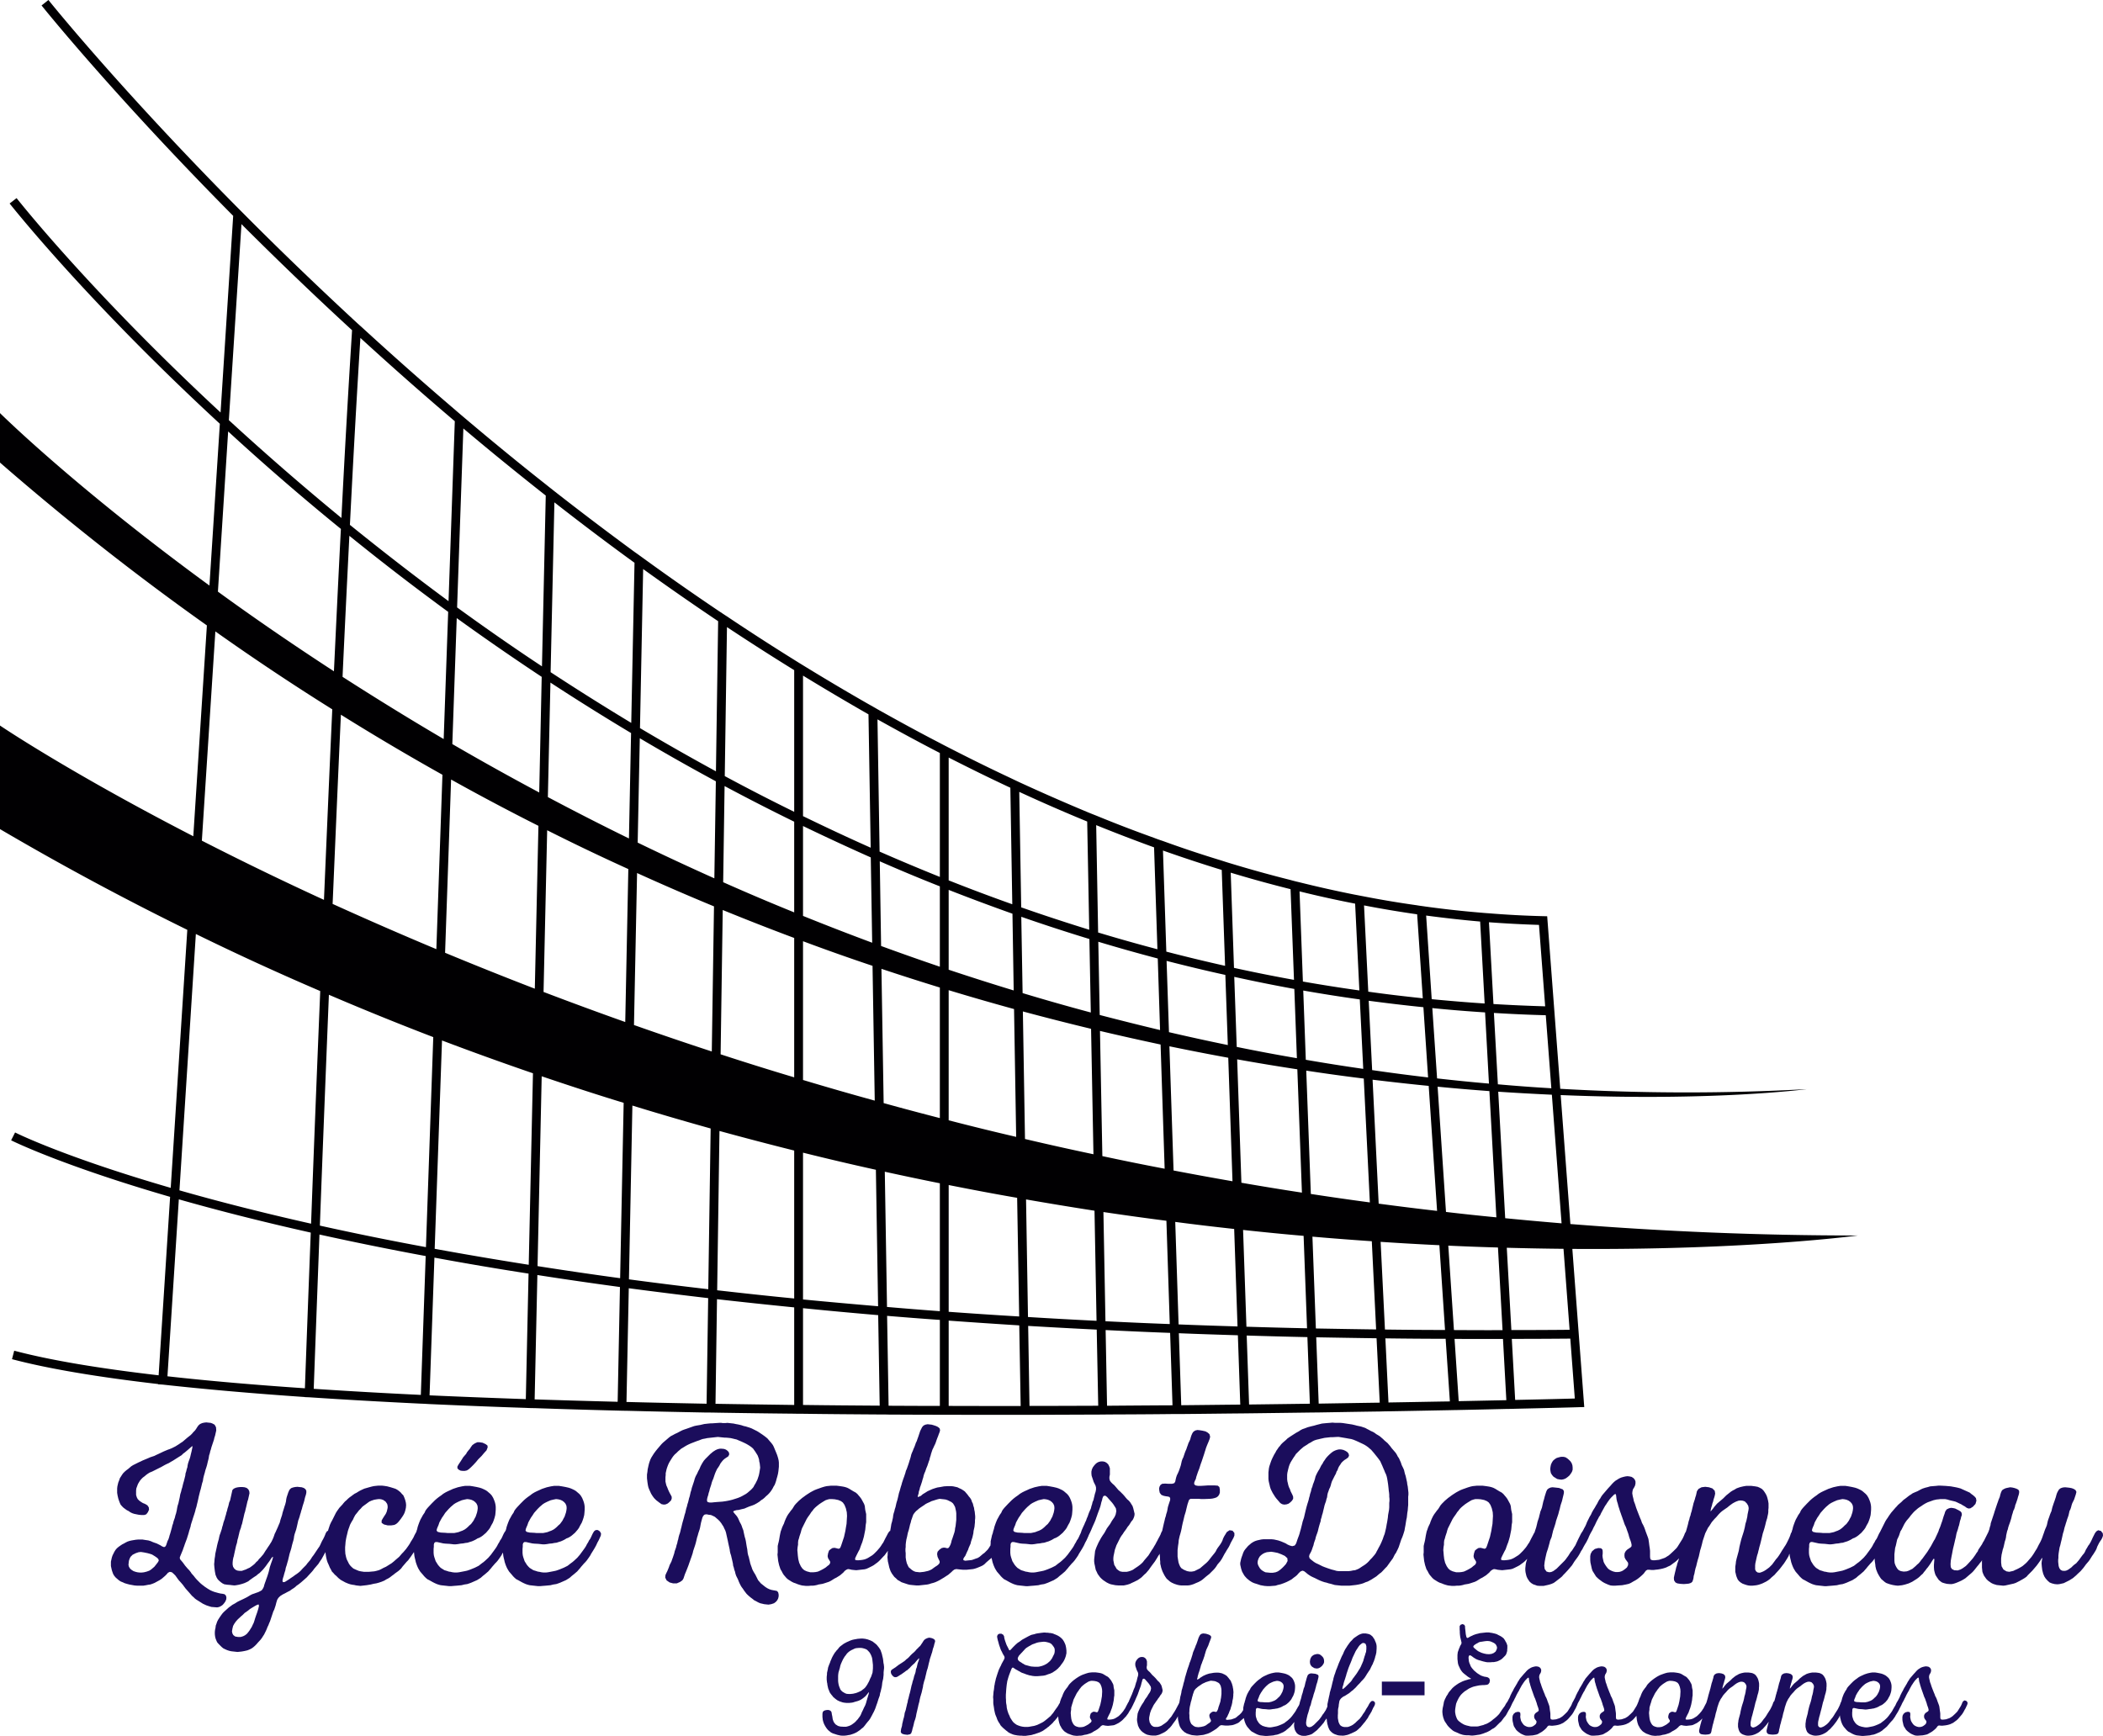
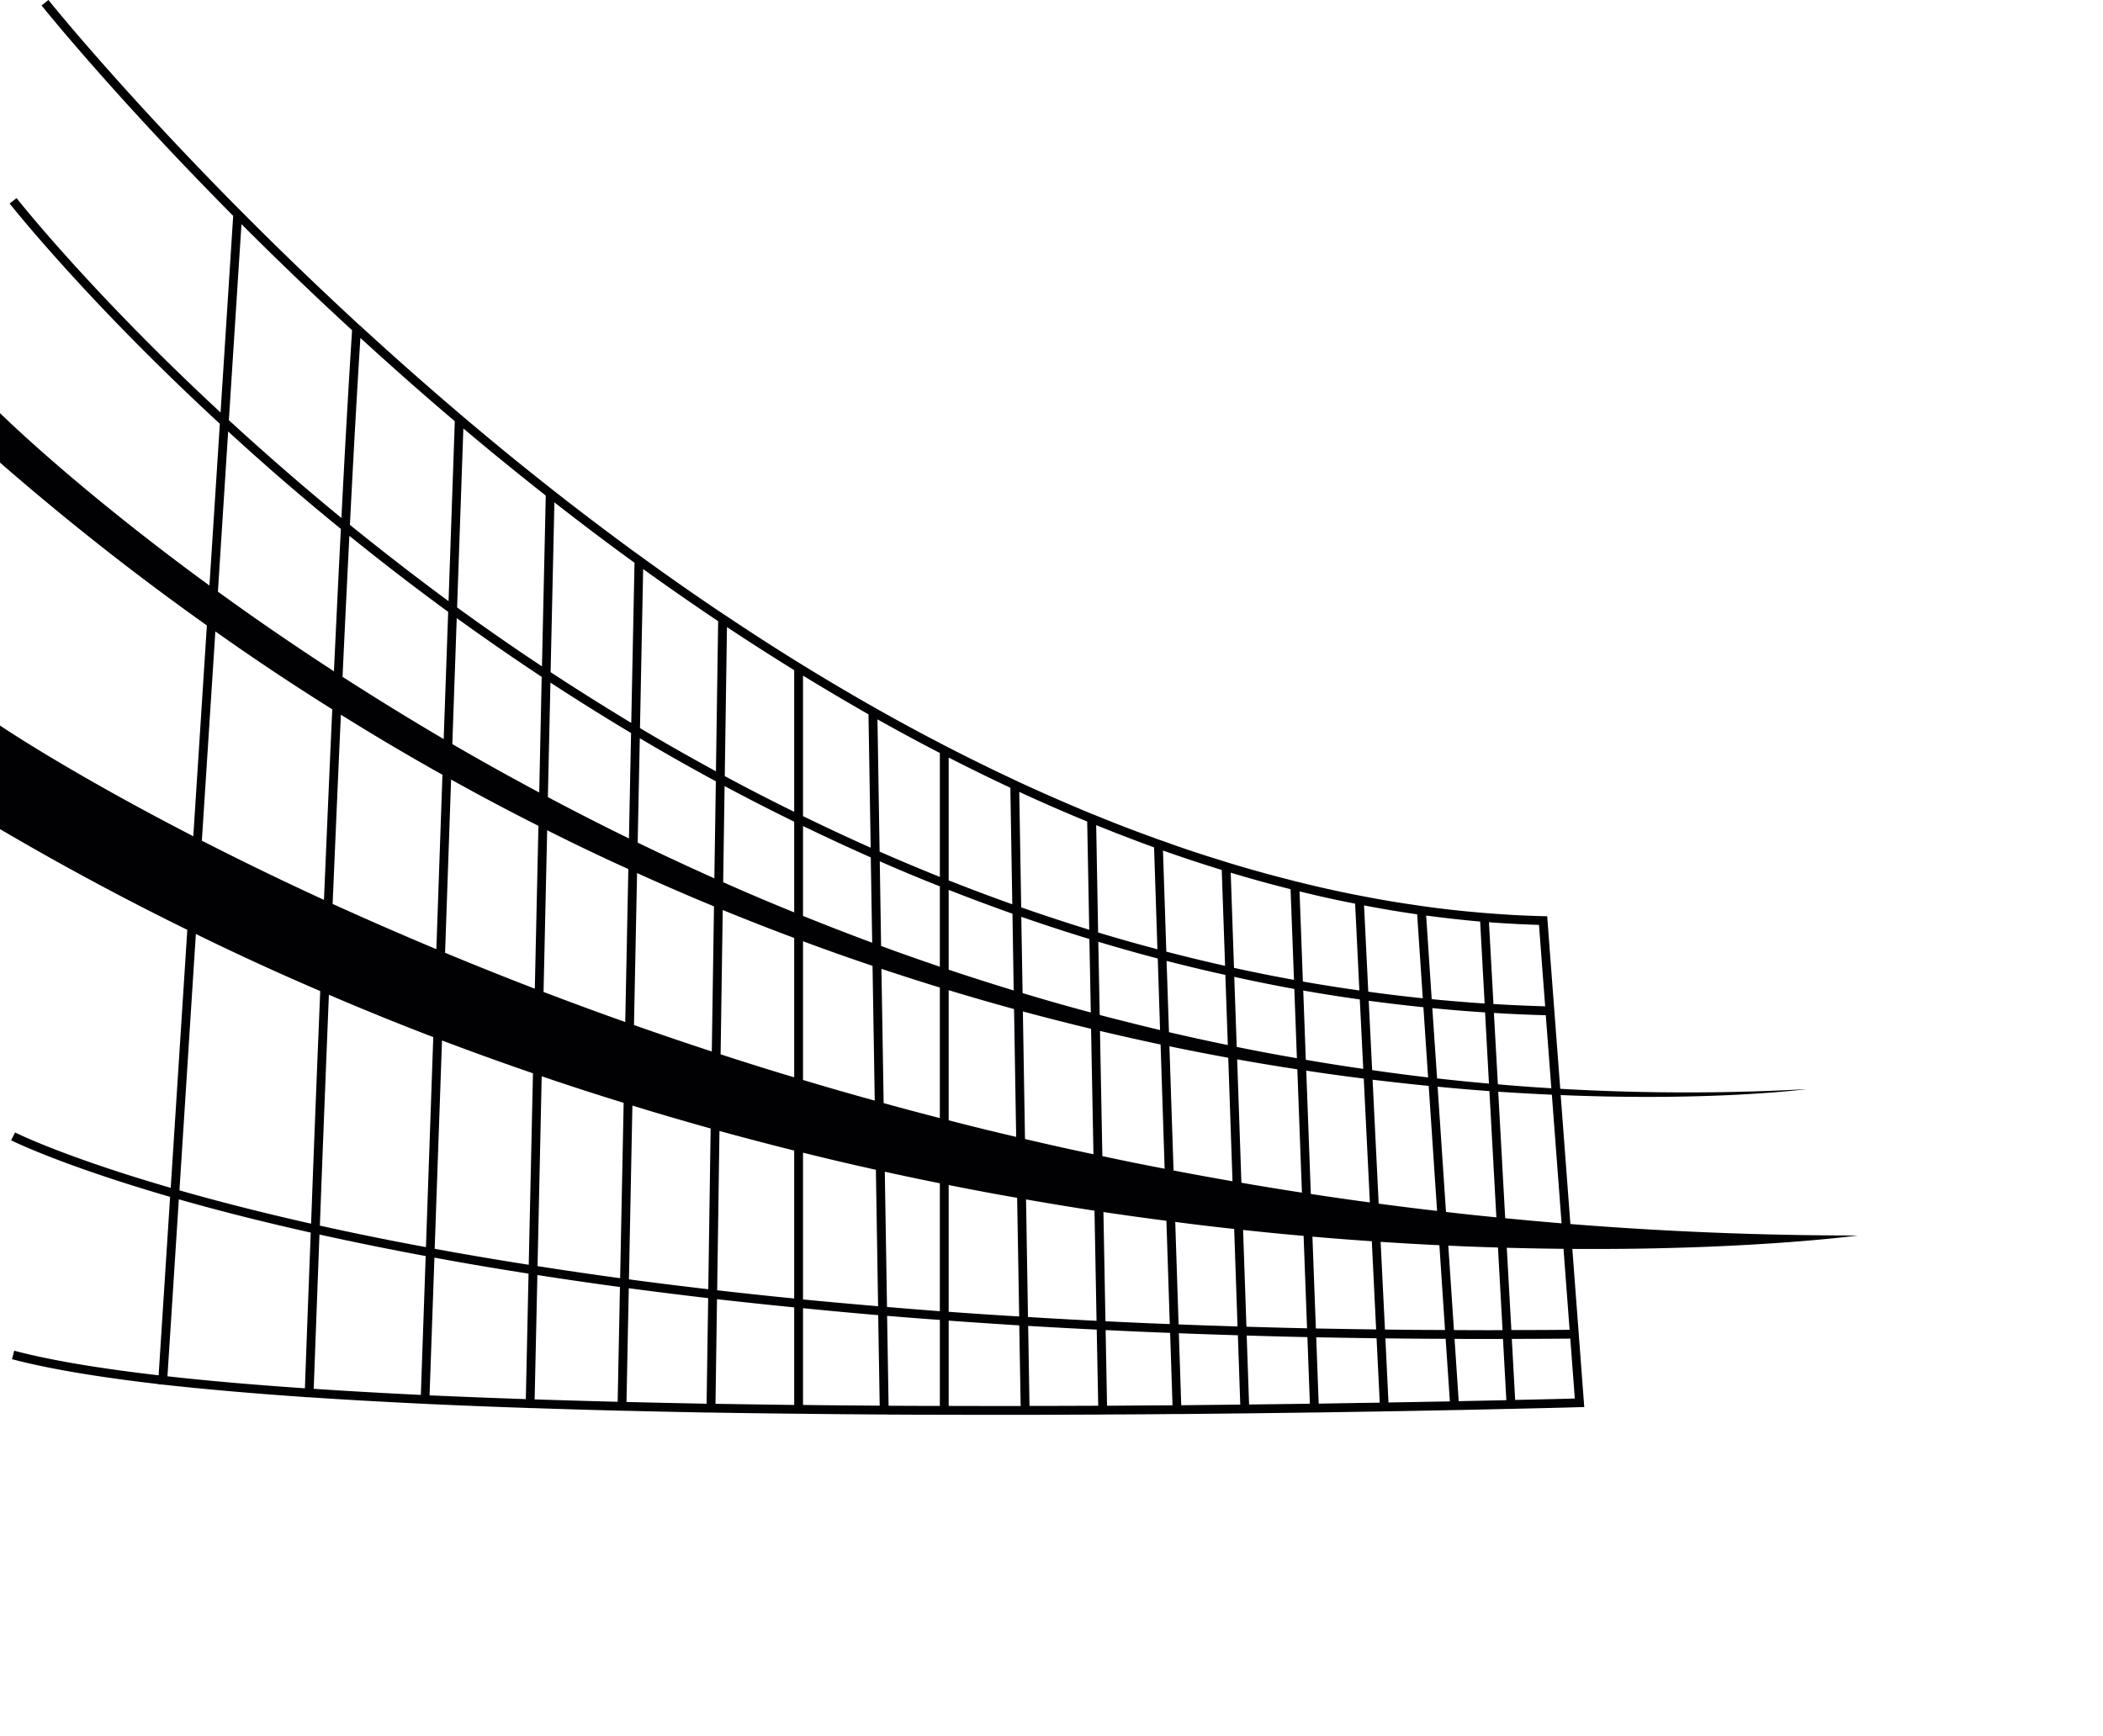
<svg xmlns="http://www.w3.org/2000/svg" width="600" height="495.355" viewBox="0 0 600 495.355">
  <path d="M530.05 352.544c-28.167 0-55.528-1.158-82.008-3.272l-2.769-36.8c43.798 1.812 70.177-1.687 70.177-1.687a629.311 629.311 0 0 1-70.302-.1l-3.726-49.235-1.132-.025c-5.21-.126-10.421-.403-15.631-.83-.831-.05-1.662-.126-2.518-.202a288.954 288.954 0 0 1-15.43-1.712c-.83-.125-1.686-.226-2.542-.377a283.927 283.927 0 0 1-15.152-2.542c-.831-.151-1.687-.328-2.518-.479a334.694 334.694 0 0 1-15.832-3.549 47.944 47.944 0 0 1-2.567-.654 356.058 356.058 0 0 1-17.066-4.732c-.856-.252-1.712-.529-2.568-.806a326.102 326.102 0 0 1-16.738-5.588 43.477 43.477 0 0 1-2.543-.906 383.744 383.744 0 0 1-16.487-6.343 109.46 109.46 0 0 1-2.567-1.032 579.013 579.013 0 0 1-19.382-8.508c-.856-.402-1.711-.805-2.542-1.208-5.915-2.769-11.755-5.663-17.544-8.633-.83-.428-1.687-.856-2.517-1.31-6.041-3.12-11.982-6.368-17.846-9.665-.856-.504-1.712-.982-2.568-1.46a698.783 698.783 0 0 1-18.626-11.05c-.856-.529-1.687-1.032-2.517-1.56a675.6 675.6 0 0 1-19.13-12.36c-.856-.553-1.687-1.107-2.517-1.66a753.612 753.612 0 0 1-21.37-14.952c-.831-.604-1.662-1.208-2.492-1.787a914.042 914.042 0 0 1-22.856-17.318c-.83-.655-1.636-1.284-2.441-1.938a763.7 763.7 0 0 1-11.956-9.615 928.21 928.21 0 0 1-11.503-9.59c-.831-.705-1.637-1.385-2.442-2.09a997.767 997.767 0 0 1-26.832-23.761c-.403-.353-.806-.705-1.209-1.082-11.956-11.05-22.93-21.673-32.722-31.54l-1.183-1.183C34.132 25.272 14.121.403 13.82 0l-1.964 1.56c.328.403 20.515 25.574 54.672 60.033l-3.6 56.106C25.725 83.19 5.034 56.911 4.732 56.534l-1.988 1.535c.327.378 21.672 27.512 59.982 62.852l-2.97 46.163C21.143 138.868 0 117.875 0 117.875v14.121c19.583 17.04 39.317 32.496 59.026 46.466l-3.877 60.158C19.407 220.195 0 207.03 0 207.03v29.551a814.472 814.472 0 0 0 53.438 28.746l-4.732 73.625c-30.356-8.81-44.024-15.606-44.402-15.808l-1.132 2.24c.402.202 14.347 7.124 45.357 16.135l-3.272 50.92c-16.713-1.937-30.759-4.253-41.205-7.022l-.629 2.416c10.547 2.794 24.768 5.135 41.683 7.099v.075l1.259.076c12.258 1.359 25.9 2.542 40.55 3.549v.025l1.259.05c10.169.68 20.79 1.284 31.79 1.813.831.025 1.662.075 2.518.126 8.96.402 18.123.78 27.461 1.082.83.05 1.687.075 2.517.075 7.803.277 15.732.504 23.711.705.83.025 1.661.05 2.517.05 7.577.202 15.204.353 22.88.504.831 0 1.662 0 2.518.025 7.5.126 15.002.227 22.503.302.83.025 1.686.025 2.517.025 7.324.101 14.65.151 21.924.202.83 0 1.66 0 2.517.025 4.883.025 9.766.05 14.599.05h2.517c4.455.025 8.86.025 13.24.025h9.867l19.583-.075c.856 0 1.686 0 2.517-.025 6.368-.026 12.61-.05 18.727-.126h2.517c5.739-.05 11.377-.126 16.84-.176.83 0 1.686-.026 2.517-.026 5.99-.075 11.78-.15 17.342-.226.856 0 1.687-.025 2.492-.025 6.117-.101 11.956-.202 17.469-.277.83-.025 1.686-.05 2.492-.05 6.318-.101 12.182-.227 17.544-.328.88-.025 1.712-.025 2.542-.05 5.01-.1 9.54-.202 13.567-.302.856 0 1.712-.025 2.517-.05 11.227-.252 17.796-.428 18.25-.454l1.308-.025-3.398-45.131c50.72.352 81.453-3.826 81.453-3.826zm-82.234 26.908c-5.588.05-11.126.075-16.613.075l-1.309-23.484c5.588.15 11 .251 16.185.302l1.737 23.107zM97.764 192.406c.629-13.667 1.284-26.907 1.913-39.518a701.876 701.876 0 0 0 23.887 18.526 320.12 320.12 0 0 0 4.304 3.171l-1.283 36.297c-10.17-5.966-19.785-11.931-28.846-17.746l.025-.73zM424.81 309.2a566.364 566.364 0 0 1-14.8-1.484l-1.36-20.062c4.984.504 9.993.906 15.052 1.234l1.108 20.312zm2.114 38.16a644.516 644.516 0 0 1-14.373-1.536l-2.39-35.743c5.084.504 9.992.907 14.775 1.259l1.988 36.02zM128.699 222.435a667.292 667.292 0 0 0 24.92 13.215l-1.033 46.466a1061.673 1061.673 0 0 1-25.599-10.245l1.712-49.436zm27.411 14.474a621.552 621.552 0 0 0 23.157 11.075l-.88 43.646a1088.407 1088.407 0 0 1-23.309-8.583l1.032-46.138zm25.65 12.208c7.374 3.347 14.699 6.519 21.948 9.514l-.629 41.406a1033.196 1033.196 0 0 1-22.2-7.551l.88-43.37zm24.44 10.546a722.739 722.739 0 0 0 20.389 7.98v39.77a865.276 865.276 0 0 1-20.993-6.57l.604-41.18zm22.906 8.91a608.146 608.146 0 0 0 19.834 7.023l.63 38.461a908.987 908.987 0 0 1-20.464-5.89v-39.593zm22.377 7.88a744.412 744.412 0 0 0 16.663 5.335v37.253a873.061 873.061 0 0 1-16.034-4.279l-.63-38.31zm19.18 6.09a715.1 715.1 0 0 0 18.652 5.387l.604 36.473a769.816 769.816 0 0 1-19.256-4.732v-37.127zm21.169 6.067a763.195 763.195 0 0 0 19.457 4.958l.68 35.793a828.396 828.396 0 0 1-19.533-4.354l-.604-36.397zm21.999 5.563a818.33 818.33 0 0 0 17.292 3.876l1.158 35.44a738.81 738.81 0 0 1-17.77-3.599l-.68-35.717zm19.81 4.38a726.14 726.14 0 0 0 16.788 3.271l1.209 35.24a1004.28 1004.28 0 0 1-16.815-3.071l-1.182-35.44zm19.33 3.724a641.185 641.185 0 0 0 17.167 2.845l1.31 35.189a852.252 852.252 0 0 1-17.268-2.82l-1.208-35.214zm19.71 3.222c5.588.856 11.075 1.611 16.411 2.266l1.737 35.34a847.961 847.961 0 0 1-16.84-2.417l-1.308-35.189zm18.928 2.593c5.487.654 10.824 1.259 16.009 1.762l2.391 35.667c-5.613-.63-11.15-1.334-16.663-2.064l-1.737-35.365zm15.833-.654a541.324 541.324 0 0 1-15.959-2.09l-.981-19.784c5.16.68 10.37 1.309 15.606 1.838l1.334 20.036zm-18.501-2.442a556.36 556.36 0 0 1-16.386-2.593l-.73-19.759a459.27 459.27 0 0 0 16.134 2.542l.982 19.81zm-18.928-3.046a518.214 518.214 0 0 1-17.167-3.222l-.705-19.985a469.318 469.318 0 0 0 17.141 3.448l.73 19.76zm-19.71-3.75a657.197 657.197 0 0 1-16.788-3.675l-.68-20.338c5.538 1.41 11.1 2.769 16.764 4.002l.705 20.01zm-19.33-4.28a860.22 860.22 0 0 1-17.218-4.303l-.402-20.892a507.806 507.806 0 0 0 16.965 4.782l.654 20.414zm-19.76-5.008a626.618 626.618 0 0 1-19.457-5.538l-.377-21.773a532.057 532.057 0 0 0 19.431 6.343l.403 20.968zm-22-6.293a728.985 728.985 0 0 1-18.55-5.915v-22.78a593.123 593.123 0 0 0 18.199 6.796l.352 21.899zm-21.067-6.771a725.618 725.618 0 0 1-16.764-5.915l-.378-24.164a478.888 478.888 0 0 0 17.142 7.148v22.931zm-19.306-6.846a749.609 749.609 0 0 1-19.734-7.652V235.7a687.28 687.28 0 0 0 19.331 8.961l.403 24.34zm-22.251-8.66a653.371 653.371 0 0 1-20.263-8.608l.403-27.436a608.823 608.823 0 0 0 19.86 10.169v25.876zm-22.78-9.715a774.005 774.005 0 0 1-21.874-10.194l.604-29.778a622.6 622.6 0 0 0 21.698 12.284l-.428 27.688zm-24.366-11.377a790.166 790.166 0 0 1-23.132-11.806l.73-32.672a691.16 691.16 0 0 0 23.007 14.398l-.605 30.08zm-25.598-13.115a788.312 788.312 0 0 1-24.794-13.818l1.259-35.944a727.983 727.983 0 0 0 24.24 16.763l-.705 33zm-58.926 31.263c.78-18.048 1.536-36.045 2.341-53.463a707.89 707.89 0 0 0 28.972 17.141l-1.737 49.763a1080.483 1080.483 0 0 1-29.6-12.913l.024-.528zm-1.082 26.454a829.749 829.749 0 0 0 29.777 12.082l-2.089 59.932a846.36 846.36 0 0 1-30.255-6.141v-.227c.78-21.043 1.661-43.218 2.567-65.646zm32.27 13.039a878.699 878.699 0 0 0 25.95 9.364L150.85 360.9a1130.016 1130.016 0 0 1-26.832-4.556l2.09-59.454zm28.442 10.22c7.854 2.667 15.632 5.21 23.384 7.576l-1.007 50.04a1114.04 1114.04 0 0 1-23.56-3.449l1.183-54.168zm25.876 8.356c7.501 2.316 14.952 4.48 22.327 6.545l-.68 45.86a1234.993 1234.993 0 0 1-22.629-2.818l.982-49.587zm24.844 7.25a993.746 993.746 0 0 0 21.32 5.587v42.212c-7.552-.73-14.876-1.536-21.975-2.341l.655-45.459zm23.837 6.191a793.375 793.375 0 0 0 20.79 4.884l.63 38.939c-7.325-.63-14.473-1.259-21.42-1.938v-41.885zm23.333 5.437a836.923 836.923 0 0 0 15.707 3.298v36.497c-5.11-.377-10.144-.78-15.078-1.208l-.629-38.587zm18.224 3.801c6.595 1.309 13.089 2.542 19.532 3.65l.58 33.855c-6.847-.403-13.542-.856-20.112-1.334v-36.17zm22.075 4.103a1085.517 1085.517 0 0 0 19.532 3.222l.58 31.413a1433.18 1433.18 0 0 1-19.559-1.082l-.553-33.553zm22.075 3.6a875.065 875.065 0 0 0 17.972 2.491l.956 29.475c-6.217-.226-12.333-.503-18.35-.805l-.578-31.162zm20.489 2.818c5.688.756 11.302 1.41 16.814 2.014l.956 27.814c-5.688-.176-11.301-.352-16.814-.579l-.956-29.249zm19.356 2.291c5.865.63 11.63 1.208 17.268 1.687l.981 26.379c-5.84-.126-11.604-.277-17.292-.453l-.957-27.613zm19.785 1.913c5.764.503 11.427.931 16.94 1.309l1.233 25.17c-5.814-.075-11.528-.175-17.192-.276l-.981-26.203zm19.457 1.485c5.739.378 11.327.705 16.763.957l1.611 24.189c-5.789 0-11.503-.05-17.14-.126l-1.234-25.02zm19.306 1.082c4.858.227 9.565.403 14.171.53l1.309 23.584c-4.682.025-9.288 0-13.87-.025l-1.61-24.089zm32.32-6.368c-5.387-.453-10.749-.931-16.085-1.46l-1.988-36.095c5.31.353 10.42.63 15.303.856l2.77 36.7zm-2.92-38.536c-5.11-.302-10.22-.68-15.254-1.133l-1.133-20.363c4.908.302 9.842.528 14.8.654l1.586 20.842zm-3.524-46.617l1.762 23.233a471.172 471.172 0 0 1-14.75-.655l-1.284-23.333c4.757.352 9.514.604 14.272.755zm-16.79-.956l1.284 23.383c-5.084-.327-10.093-.755-15.102-1.233l-1.586-23.862c5.11.68 10.244 1.258 15.404 1.712zm-17.971-2.064l1.61 23.962c-5.235-.554-10.42-1.158-15.555-1.888l-1.208-24.617a311.734 311.734 0 0 0 15.153 2.543zm-17.696-3.046l1.209 24.768a477.032 477.032 0 0 1-16.11-2.542l-.956-25.725a312.707 312.707 0 0 0 15.857 3.499zm-18.425-4.128l.982 25.875a457.132 457.132 0 0 1-17.116-3.423l-.932-27.16a372.826 372.826 0 0 0 17.066 4.708zm-19.633-5.487l.956 27.36a508.594 508.594 0 0 1-16.763-4.052l-.957-28.846a435.261 435.261 0 0 0 16.764 5.538zm-19.306-6.444l.956 29.072a489.328 489.328 0 0 1-16.915-4.782l-.553-30.633a485.224 485.224 0 0 0 16.512 6.343zm-19.08-7.375l.58 30.884c-6.57-2.038-13.04-4.153-19.408-6.393l-.553-32.949a494.94 494.94 0 0 0 19.381 8.458zm-21.924-9.64l.554 33.25a531.473 531.473 0 0 1-18.148-6.821v-35.038c5.79 2.945 11.654 5.84 17.594 8.608zm-20.111-9.918v35.365A597.409 597.409 0 0 1 250.954 243l-.604-37.731c5.865 3.272 11.78 6.494 17.796 9.59zm-20.363-11.025l.629 38.058c-6.57-2.92-12.988-5.94-19.306-9.01v-40.098a744.824 744.824 0 0 0 18.677 11.05zm-21.194-12.61v40.424a582.701 582.701 0 0 1-19.81-10.194l.63-42.514a715.412 715.412 0 0 0 19.18 12.283zm-21.698-13.97l-.63 42.84a665.448 665.448 0 0 1-21.671-12.333l.906-45.384a792.462 792.462 0 0 0 21.395 14.877zM181.03 160.59l-.931 45.686a734.677 734.677 0 0 1-23.006-14.474l1.082-48.454a806.46 806.46 0 0 0 22.855 17.242zm-38.838-30.028c4.38 3.574 8.885 7.198 13.516 10.848l-1.082 48.731c-8.533-5.638-16.613-11.302-24.214-16.814l1.787-51.072a874.986 874.986 0 0 0 9.993 8.307zm-12.435-10.37l-1.787 51.348c-.957-.73-1.913-1.41-2.844-2.115-8.86-6.594-17.293-13.19-25.297-19.658l.05-.906c.957-18.904 1.938-36.523 2.945-52.431 8.508 7.778 17.494 15.757 26.933 23.761zM68.893 63.958c9.54 9.54 20.086 19.734 31.564 30.28-.05.328-.05.68-.075 1.033a4015.605 4015.605 0 0 0-2.97 52.532 768.88 768.88 0 0 1-32.119-27.915l3.6-55.93zm-3.801 59.152a706.519 706.519 0 0 0 32.168 27.814l-.05.906c-.654 12.66-1.284 26.001-1.938 39.72-12.107-7.879-23.182-15.506-33.1-22.73l2.92-45.71zm-3.65 57.062A697.25 697.25 0 0 0 94.794 202.4l-.026.73c-.805 17.469-1.56 35.516-2.34 53.64a899.915 899.915 0 0 1-34.837-16.89l3.851-59.706zM55.88 266.51a764.021 764.021 0 0 0 35.491 16.285c-.025.151-.025.327-.025.478-.931 22.503-1.812 44.78-2.592 65.898-14.524-3.272-27.009-6.494-37.555-9.515l4.681-73.146zm-8.105 126.207l3.247-50.493c10.623 3.02 23.107 6.242 37.63 9.49v.226c-.603 15.48-1.157 30.33-1.66 44.2-14.146-.957-27.31-2.09-39.217-3.423zm41.734 3.574v-.025c.503-13.769 1.057-28.494 1.636-44a910.16 910.16 0 0 0 30.306 6.143l-1.385 39.619a1610.842 1610.842 0 0 1-30.557-1.737zm33.05 1.863l1.384-39.292a923.125 923.125 0 0 0 26.857 4.556l-.78 35.818c-9.339-.327-18.5-.68-27.462-1.082zm29.978 1.157l.78-35.49c7.551 1.182 15.38 2.315 23.56 3.423l-.654 32.747c-7.98-.201-15.883-.428-23.686-.68zm26.203.73l.654-32.445c7.3.957 14.851 1.913 22.654 2.82l-.453 30.129c-7.652-.151-15.279-.302-22.855-.504zm25.397.529l.428-29.853c7.123.806 14.473 1.586 22.025 2.341v27.84c-7.476-.101-14.977-.202-22.453-.328zm24.97.327v-27.612c6.947.704 14.095 1.359 21.445 1.988l.428 25.826c-7.249-.05-14.574-.101-21.873-.202zm24.415.227l-.427-25.65c4.933.403 9.942.806 15.052 1.158v24.542c-4.833 0-9.716-.025-14.625-.05zm17.142.05v-24.34c6.57.478 13.29.931 20.137 1.36l.402 23.005c-6.77 0-13.617 0-20.54-.025zm23.056 0l-.377-22.83c6.393.378 12.913.73 19.558 1.057l.428 21.723c-6.419.025-12.963.05-19.609.05zm22.126-.05l-.403-21.597c6.04.302 12.157.579 18.4.806l.68 20.665c-6.092.025-12.334.075-18.677.126zm21.168-.151l-.68-20.54c5.538.227 11.152.403 16.84.58l.68 19.784c-5.462.05-11.075.125-16.84.176zm19.357-.202l-.68-19.683c5.689.176 11.453.327 17.318.453l.705 19.004c-5.563.075-11.353.15-17.343.226zm19.86-.251l-.705-18.929c5.663.1 11.402.202 17.217.277l.906 18.375c-5.512.075-11.327.176-17.418.277zm19.91-.328l-.881-18.299c5.663.076 11.377.126 17.192.126l1.208 17.871c-5.362.076-11.226.202-17.519.302zm20.036-.377l-1.183-17.77c3.096.024 6.242.024 9.389.024h4.43l.956 17.469c-4.027.075-8.583.176-13.592.277zm33.125-.755c-2.492.075-8.382.226-17.016.402l-.956-17.418c5.512 0 11.075-.025 16.688-.075l1.284 17.09z" fill="#010002" />
-   <path d="M62.557 458.533l.527-.263.462-.33.394-.462.331-.462.263-.592.067-.526-.132-.595-.396-.396-.593-.13-.528-.067-.592-.132-1.187-.33-.528-.196-.592-.263-.462-.266-.527-.33-.593-.395-.33-.263-.528-.396-.46-.396-.989-.988-.462-.526-.46-.595-.594-.658-.198-.33-.461-.592-.396-.396-.79-.922-.33-.462-.395-.528-.396-.46-.33-.396-.066-.462.198-.526.66-1.583.197-.592.198-.529.197-.592.594-1.58.198-.662.132-.393.197-.662.132-.526.198-.592.198-.659.065-.396.198-.66.198-.593.264-.856.33-.99.262-.856.133-.592.198-.595.131-.592.198-.792.197-.855.133-.659.395-1.583.197-.659.396-1.647.198-.595.131-.855.198-.791.198-.66.198-.79.263-.792.198-.659.198-.855.264-1.055.131-.858.198-.592.132-.595.198-.593.131-.526.725-2.175.132-.592.198-.595.131-.593.198-.858-.065-.921-.396-.725-.594-.33-.527-.196-.659-.067-.593-.066-.593.066-.593.13-.593.266-.462.393-.33.462-.329.529-.329.46-.462.462-.395.462-.395.396-.923.725-1.384 1.184-.528.33-.46.33-1.055.658-1.054.528-.66.263-.395.133-.792.33-.46.196-1.384.659-.725.33-.528.265-1.187.396-.592.263-1.582.658-.527.263-.594.263-1.582.792-.527.33-.923.79-.461.33-.46.396-.463.462-.33.46-.329.528-.263.396-.198.592-.264.66-.131.528-.132.592-.066.592v1.254l.131.79.198.857.198.592.198.529.263.592.396.462.395.396.528.396.46.33.528.262.462.33.527.263.593.199 1.318.263.725.066h.79l.594-.199.461-.592.33-.725-.066-.66-.395-.592-.659-.395-.66-.266-.526-.33-.462-.329-.461-.46-.264-.528-.198-.658v-1.252l.066-.595.264-.725.197-.526.264-.462.33-.526.395-.462.395-.396.528-.395.461-.396.461-.33.528-.329.66-.263 2.635-1.318 1.054-.594.529-.263.592-.263.527-.33.594-.33 1.45-.923 1.055-.66.46-.459.461-.33.857-.724.527-.463.463-.395.263-.263.066.33-.264 1.25-.198.792-.197.858-.198.592-.198.526-.197.595-.132.592-.066.529-.198.592-.132.593-.198.592-.065.595-.396 1.58-.197.66-.132.528-.133.592-.196.595-.133.592-.263.856-.133.791-.394 1.78-.198.592-.132.595-.132.79-.198.857-.197.593-.133.594-.394 1.119-.133.595-.198.526-.131.595-.461 1.647-.198.592-.132.528-.197.593-.265.528-.394 1.185-.265.396-.329.133-.527-.2-.527-.329-1.055-.526-.594-.199-.527-.197-.592-.263-.659-.199-.923-.133-.792-.13h-1.12l-.724.067-1.188.196-.592.133-.594.197-.527.263-.46.265-.528.263-.594.396-.46.33-.463.395-.394.46-.33.528-.527 1.055-.198.592-.264 1.187v1.252l.264 1.187.198.592.197.529.33.526.395.462.923.791.527.33.659.263.396.196.658.2.726.196 1.45.266.791.064h1.714l.79-.13.66-.134.526-.066.594-.197.658-.263 1.45-.791.594-.396.922-.791.462-.462.396-.46.527-.263.593.13.527.462.462.462.659.922.396.526.263.266.462.526.394.462.33.462.395.526 1.055 1.187.791.922.461.396.396.396.46.329 1.055.659.726.462.988.46.791.265.659.197 1.648.132.593-.132zm-17.532-12.721l-.46.595-.528.659-.923.789-.527.331-.725.264-.79.196-.594.067h-.659l-.593-.067-.528-.13-.592-.2-.529-.329-.46-.395-.33-.526-.131-.529.065-.659.066-.526.198-.595.263-.526.594-.594.923-.46.79-.266.66-.063.857.13.988.199.725.197.594.199.856.526.659.462.33.396.066.395-.265.46zm86.4-26.164l.593.064h.593l.593-.13.527-.33.66-.592.724-.725.725-.792.593-.725.989-.988.66-.792.725-.791.33-.856-.067-.528-.527-.396-.857-.396-.857-.13h-.66l-.724.33-.66.462-.394.526-.33.526-.395.462-.462.595-.198.393-.461.529-.396.462-.659 1.054-.659.988-.329.593v.528l.395.394.528.265zm39.145 16.936h-.592l-.462.332-.33.526-.263.529-.264.592-.264.526-.33.462-.262.529-.33.526-.264.528-.33.526-.658.922-.396.529-.33.462-.79.921-.923.858-.462.394-.46.331-.924.723-1.054.529-1.12.462-.527.196-.594.2-.593.13-1.714.33-.593.066h-.66l-.592-.067-.593-.13-.461-.066-.594-.2-.658-.196-1.055-.659-.396-.396-.396-.462-.658-1.054-.396-1.185-.132-.529-.066-.658v-1.121l.066-.66v-.592l.132-.462.33-.263h.461l1.78.396.593.064 1.186.066 1.187.133h.592l.594-.066.79-.133.725-.064.66-.133.593-.066.593-.197.66-.199.593-.263.394-.196.66-.396.395-.133.593-.33.461-.329.923-.791.792-.922.33-.462.262-.526.33-.595.197-.33.265-.658.263-.792.198-.789.066-.659.066-.857v-.792l-.066-.592-.132-.593-.197-.595-.33-.789-.396-.66-.395-.46-.923-.792-.395-.263-.527-.263-.594-.266-.593-.196-.857-.2-1.055-.196-.856-.133h-1.45l-.857.133-1.186.263-1.384.462-.857.396-.593.263-.66.33-.658.395-.593.462-.66.46-.593.462-.527.462-.988.988-.99 1.055-.394.462-.33.46-.264.594-.46.66-.396.724-.33.593-.33.791-.264.725-.197.593-.132.592-.178.536-.082.06-.33.525-.264.529-.263.592-.263.526-.33.462-.264.529-.33.526-.263.528-.33.526-.659.922-.395.529-.33.462-.791.921-.922.858-.462.394-.461.331-.923.723-1.055.529-1.12.462-.526.196-.594.2-.594.13-1.713.33-.592.066h-.66l-.593-.067-.593-.13-.461-.066-.594-.2-.659-.196-1.054-.659-.396-.396-.396-.462-.659-1.054-.395-1.185-.132-.529-.066-.658v-1.121l.066-.66v-.592l.132-.462.33-.263h.461l1.78.396.592.064 1.188.066 1.186.133h.592l.594-.066.791-.133.724-.064.66-.133.592-.066.594-.197.659-.199.593-.263.396-.196.659-.396.396-.133.592-.33.462-.329.922-.791.792-.922.329-.462.263-.526.33-.595.197-.33.264-.658.263-.792.198-.789.067-.659.065-.857v-.792l-.065-.592-.132-.593-.198-.595-.329-.789-.396-.66-.396-.46-.923-.792-.394-.263-.527-.263-.594-.266-.594-.196-.856-.2-1.055-.196-.856-.133h-1.45l-.857.133-1.186.263-1.384.462-.857.396-.594.263-.658.33-.66.395-.593.462-.659.46-.593.462-.527.462-.989.988-.989 1.055-.394.462-.331.46-.263.594-.461.66-.396.724-.33.593-.329.791-.264.725-.198.593-.131.592-.198.595-.063.283-.066.047-.461.855-.264.592-.396.662-.46.725-.199.393-.395.595-.66.922-.79.921-.395.396-.79.924-.924.79-.593.528-.659.528-1.582.989-.725.329-.725.396-.594.263-.724.196-.593.133-1.516.133h-1.45l-.857-.133-.593-.133-.79-.329-.726-.33-.462-.395-.394-.396-.396-.526-.659-1.317-.198-.66-.198-.923-.066-1.055v-.855l.066-.662.066-.855.132-.792.132-.658.198-.792.198-.855.197-.595.197-.526.198-.593.264-.528.263-.462.33-.526.264-.593.396-.725.592-.725.462-.595.461-.46.527-.594.528-.394.462-.329.526-.396.462-.33.592-.265.792-.263.791-.132.593-.064.593.064.593.199.66.462.46.659.132.592v.526l-.131.595-.132.526-.264.595-.395.592-.462.725-.33.593v.659l.66.462 1.054.263h1.055l.856-.13.528-.266.462-.396.395-.46.461-.592.461-.661.33-.526.264-.529.198-.592.198-.858.065-.789-.065-.659-.198-.791-.265-.725-.263-.593-.395-.395-.396-.463-.46-.395-.463-.33-.461-.263-.594-.199-.856-.263-.988-.263-.857-.133-.594-.066h-1.12l-.66.066-.592.067-.593.132-.726.197-1.383.396-.726.33-.527.262-.46.266-.528.33-.527.262-.462.33-.526.395-.463.33-.46.395-.396.396-.461.396-.462.526-.198.263-.922.988-.66.924-.33.526-1.054 2.11-.33.594-.329.725-.46 1.384-.062.276-.33.184-.33.529-.198.526-.264.594-.263.526-.264.463-.263.526-.265.594-.263.526-.462.66-1.186 1.779-.46.595-.198.33-.396.592-.79.921-.331.462-.922.922-.725.792-.462.396-.527.395-.593.396-.33.263-.79.529-.66.46-1.054.658-.462.066-.197-.196v-.396l.132-.592.198-.595.131-.526.198-.66.132-.395.131-.725.264-.792.198-.725.198-.658.132-.593.131-.528.132-.593.197-.658.132-.396.198-.659.198-.858.198-.725.197-.659.132-.592.066-.529.132-.592.462-1.384.197-.791.395-1.78.198-.526.198-.595.132-.526.197-.593.132-.528.198-.592.131-.529.198-.659.133-.395.197-.66.132-.592.132-.528.198-.592.131-.593v-.595l-.264-.46-.46-.329-.594-.199-.66-.066-.592-.064-.66.064-.592.132-.527.197-.462.462-.33.725-.46 1.384-.132.593-.067.595-.197.791-.264.79-.197.658-.133.396-.197.658-.133.595-.46 1.384-.198.79-.263.594-.33.792-.33.722-.263.595-.265.526-.196.595-.198.526-.264.592-.263.529-.66 1.054-.33.463-.33.526-.328.462-.66 1.054-.79.922-.462.462-.33.462-.461.394-.395.462-.462.395-.527.396-.461.33-.594.263-.527.263-.592.199-.528.196h-.593l-.594-.064-.527-.199-.46-.395-.33-.526-.132-.595v-.593l.065-.658.133-.726.132-.395.131-.66.527-2.371.265-.858.131-.792.198-.658.131-.593.132-.526.131-.595.198-.592.198-.528.132-.593.198-.526.264-1.187.131-.529.265-1.184.196-.593.133-.595.197-.791.198-.856.132-.592.198-.595.395-1.78-.065-.592-.265-.526-.46-.396-.594-.199-.659-.066h-.594l-.658.066-.594.133-.592.263-.396.396-.659 2.964-.264.595-.132.592-.131.529-.198.592-.132.593-.197.594-.132.593-.198.592-.133.595-.198.526-.196.593-.133.594-.197.593-.132.592-.396 1.188-.197.526-.132.528-.132.659-.263.922-.198.791-.133.659-.394 1.78-.066.658-.132.792-.066.858-.065.658.065.856.132 1.12.197 1.055.33.792.33.526.395.396.462.395.46.33.528.263.857.132.856.067.462.066.725.067.528-.067.724-.133.528-.132.461-.13.594-.2.592-.263.527-.263.396-.33.923-.658.592-.396.33-.199.527-.46.462-.329.857-.858.396-.462.527-.658.46-.66.397-.525.329-.462.33-.529.395-.46.132.067-.132.592-.198.593-.198.528-.395 1.185-.132.595-.198.789-.263.858-.198.592-.198.529-.197.592-.198.528-.198.593-.132.526-.263.528-.33.463-.461.263-.528.263-.593.199-.527.196-.593.197-.527.265-.99.593-1.054.526-.988.462-.659.33-.725.461-.725.396-.527.396-.461.33-1.32 1.184-.46.462-.396.529-.46.659-.463.725-.263.526-.198.592-.198.529-.066.592-.131.595-.066.592v.66l.066.591.131.595.198.526.264.593.396.462.857.858.46.393.528.266.593.263.593.196.593.133 1.78.199.659-.066.593-.067.726-.132.856-.197.659-.263.527-.266.461-.329.462-.396.461-.46.396-.462.79-.857.396-.526.33-.529.264-.393.527-1.055.263-.595.198-.526.263-.528.198-.526.264-.595.923-2.768.263-.526.396-1.187.198-.792.263-.855.329-.529.527-.526.725-.462.66-.33.724-.395.66-.33.528-.395.527-.33.527-.395.263-.263.659-.462.66-.526 1.054-.922.593-.529.593-.658.79-.858.396-.46.33-.462 1.187-1.384.461-.725.46-.659.33-.592.396-.725.391-.67.001.008.066.662.132.789.198.858.198.592.33.725.328.792.33.592.264.529.395.395.395.46.463.396.592.595.659.526.593.329.725.396.79.33.594.196.594.132.527.067.593.133 1.186.13 1.78-.197 1.187-.199.79-.197.791-.132.724-.197.792-.265.791-.33.526-.33.529-.262.526-.33.594-.462.46-.33.396-.328.923-.66.461-.395.396-.396.33-.46 1.186-1.383.461-.462.33-.463.395-.526.924-1.354.127 1.155.133.595.132.526.131.593.198.594.198.527.263.594.264.46.33.529.395.46.461.528.264.33.461.461.462.396.526.263 1.055.592.528.263.593.266.593.196.528.133 2.372.263h.593l.726-.066.856-.066 1.384-.13.792-.2.856-.13.593-.2.527-.196 1.648-.725 1.055-.659.593-.528.659-.526.922-.792.396-.462.462-.526.196-.265.462-.527.396-.462.395-.395.395-.46.66-.924.395-.593.198-.395.215-.345.112 1.003.131.595.132.526.131.593.198.594.198.527.264.594.263.46.33.529.396.46.46.528.265.33.46.461.461.396.529.263 1.054.592.526.263.594.266.594.196.527.133 2.372.263h.594l.725-.066.856-.066 1.384-.13.79-.2.859-.13.592-.2.527-.196 1.648-.725 1.055-.659.592-.528.66-.526.923-.792.395-.462.462-.526.198-.265.46-.527.396-.462.395-.395.396-.46.659-.924.395-.593.198-.395.659-1.055.396-.659.395-.725.33-.725.396-.725.329-.725.263-.593.066-.592-.329-.595-.594-.396zm-20.563-.263l.198-.526.263-.595.264-.789.396-.725.33-.595.46-.658.462-.726.461-.526.528-.592.593-.595.922-.789.527-.332.792-.393.923-.396.856-.199.66-.13.593.064.592.132.594.263.527.396.396.462.263.593.066.659-.066.594-.132.66-.395 1.184-.33.595-.263.526-.33.462-.395.526-.462.396-.46.462-.462.396-.462.329-.659.33-.395.132-.66.263-.593.13-.659.133h-1.844l-.66-.066-1.318-.067-.857-.196-.329-.33.065-.462zm-25.371 0l.198-.526.264-.595.263-.789.396-.725.33-.595.46-.658.462-.726.461-.526.527-.592.594-.595.922-.789.527-.332.791-.393.924-.396.856-.199.659-.13.594.064.592.132.594.263.527.396.396.462.263.593.066.659-.066.594-.132.66-.396 1.184-.329.595-.264.526-.33.462-.394.526-.462.396-.461.462-.462.396-.461.329-.659.33-.396.132-.659.263-.593.13-.659.133h-1.846l-.659-.066-1.317-.067-.857-.196-.33-.33.066-.462zm-50.94 22.74l-.33 1.055-.33.921-.264.792-.197.659-.198.592-.263.529-.263.592-.66 1.055-.395.526-.396.462-.527.395-.527.263-.659.2h-.791l-.792-.133-.526-.396-.264-.462-.132-.592.132-.792.198-.789.33-.595.46-.659.527-.592.923-.858.461-.393.594-.595.856-.592.66-.529.528-.33.988-.592.527-.263.396-.133.131.396-.198.858zm148-5.076l-.595-.133-.395-.063-.66-.133-.593-.2-.527-.262-.527-.33-1.318-1.054-.791-.922-.79-1.583-.33-.526-.264-.462-.263-.526-.198-.595-.198-.526-.198-.593-.131-.594-.132-.526-.133-.595-.197-.593-.132-.592-.065-.529-.066-.592-.132-.659-.132-.791-.132-.856-.132-.595-.198-.658-.263-1.188-.132-.658-.263-.66-.198-.592-.198-.462-.33-.592-.527-1.187-.33-.526-.79-.925-.264-.393.263-.199.66-.197.66-.066.79-.2.856-.196.594-.263.791-.33.79-.265.66-.263.724-.395.725-.46.463-.396.526-.33.462-.395.395-.396.461-.395.396-.396.395-.462.33-.46.33-.529.263-.526.33-.528.197-.526.198-.595.131-.526.198-.659.198-.791.132-.792.066-.658.066-.593v-1.187l-.066-.593-.132-.592-.197-.661-.132-.394-.264-.658-.659-1.583-.264-.526-.395-.529-1.187-1.384-.659-.528-.725-.526-.988-.659-.527-.33-1.582-.79-.527-.198-1.253-.395-.396-.067-.79-.263-.856-.199-.726-.13-.593-.133-1.78-.196-.592.063h-.725l-.396-.063h-.659l-1.911.13h-.396l-.725.066-1.186.133-1.12.263-1.187.197-.594.132-2.24.792-.594.196-.527.2-.659.329-.725.393-.725.33-.592.332-.528.263-.462.329-1.845 1.58-.395.396-1.186 1.384-.528.659-.527.725-.659 1.055-.264.528-.198.526-.198.595-.131.526-.263 1.187-.067.659-.131.858v1.052l.131 1.12.132.859.131.592.198.529.264.592.33.725.46.725.397.526.593.595.857.659.659.462.658.13.528-.066.593-.263.461-.396.462-.462.198-.526v-.526l-.264-.528-.263-.463-.264-.526-.263-.592-.198-.529-.265-.592-.131-.528-.132-.593v-1.253l.066-.593v-.526l.264-1.187.198-.593.198-.528.263-.592.264-.463.659-1.054.329-.462.396-.46.527-.462.46-.462.397-.33.46-.395.66-.394.527-.329.462-.265.527-.263.594-.263 1.713-.66.592-.198.66-.263.395-.133.725-.13.594-.133 3.032-.33.592.067 1.319.133h.394l.726.064.593.066.594.133.527.13.592.133.594.263.79.33.857.395.528.263.461.265.528.33.46.33.463.395.658.922.66 1.054.197.529.198.592.065.592.133.529.065.592.066.66-.131.857-.133.789-.131.595-.395 1.185-.528 1.054-.33.529-.263.526-.396.462-.395.396-.922.791-.462.33-1.055.592-.527.263-.659.265-.593.197-1.055.33-.527.132-.593.13-.725.133-.923.133-1.78.13-.725.067-.592.066h-.594l-.527-.133-.198-.263v-.528l.132-.593.198-.592.132-.595.198-.592.132-.593.394-1.187.133-.526.198-.595.263-.592.396-1.185.198-.529.263-.592.264-.528.33-.46.329-.529.264-.528.394-.526.396-.462.461-.396.99-.659.262-.526-.065-.528-.33-.46-.528-.396-.526-.199-.66-.066h-.592l-.594.132-.593.264-.724.462-.792.658-1.384 1.384-.462.529-.46.725-.462.855-.329.792-.33.592-.33.725-.394.726-.265.658-.198.725-.658 1.98-.132.592-.198.592-.264 1.187-.198.593-.131.592-.132.529-.198.592-.131.595-.198.592-.264 1.187-.197.593-.198.791-.396 1.384-.198.79-.131.594-.132.46-.132.595-.197.725-.133.33-.198.724-.131.66-.132.395-.131.659-.198.592-.131.593-.396 1.12-.133.595-.394 1.185-.198.529-.198.592-.527 1.054-.198.593-.461 1.12-.265.53-.263.592-.066.725.396.791.857.593.988.263h1.054l.923-.396.659-.46.33-.528.395-1.187.33-.79.395-.988.33-.858.198-.592.197-.528.198-.593.198-.528.395-1.185.132-.595.528-1.58.198-.66.196-.79.198-.859.198-.592.133-.526.394-1.187.132-.526.132-.726.132-.66.396-1.449.263-.528.395-.33.528-.066.659.133.593.066.594.263.526.263.923.792.462.462.46.592.199.33.395.592.263.595.265.526.196.592.529 2.375.131.659.395 1.78.066.525.132.595.198.593.132.592.132.529.263 1.184.066.595.198.593.132.592.198.529.131.592.198.592.527 1.055.198.528.263.593.264.528.263.46.396.528.396.593.198.263.46.595.396.395.528.46.329.266.527.393.396.332.527.263.593.33.593.262.594.133.527.13.593.066.66.067.79-.133.79-.263.529-.396.394-.46.264-.528.132-.592v-.529l-.132-.592-.329-.396zm61.877-7.118l.263.594.264.46.33.529.395.46.461.528.264.33.461.461.462.396.526.263 1.055.592.528.263.593.266.593.196.526.133 2.373.263h.594l.725-.066.856-.066 1.384-.13.791-.2.858-.13.593-.2.526-.196 1.649-.725 1.055-.659.592-.528.659-.526.922-.792.395-.462.462-.526.197-.265.462-.527.396-.462.396-.395.395-.46.66-.924.395-.593.197-.395.658-1.055.396-.659.396-.725.33-.725.395-.725.33-.725.262-.593.008-.067.059-.13.33-.66.329-.726.329-.789.263-.595.33-.725.329-.789.199-.595.196-.526.2-.592.592-1.583.197-.593.132-.528.133-.592.197-.593.132-.595.263-.592.527-.133.528.396.396.462 1.054 1.187.396.526.659 1.055.13.791-.197.989-.329.725-.725 1.054-.529.922-.393.528-.528.726-.396.725-.33.592-.462.659-.46.725-.329.592-.395.726-.33.725-.265.595-.197.526-.197.592-.265 2.375v.592l.066.592.133.595.13.659.133.592.263.529.266.592.329.462.393.526.396.396.462.396.988.659.66.33.528.196 1.317.265.858.067h1.514l.659-.133.528-.133.593-.197.528-.263.593-.265 1.054-.526.593-.396.528-.396.792-.791.46-.396.79-.922.463-.658.526-.726.791-1.054.66-1.055.329-.592.263-.33.13-.233v.43l.066.66v.591l.067.595v.593l.132.528.13.593.2.592.196.529.529 1.054.33.526.329.462.921.792.529.33.725.328.79.263.594.133.592.067h1.846l.593-.067.528-.133.593-.196.592-.266.792-.329.725-.396.526-.393.924-.792.922-.725 1.253-1.253.394-.46.332-.462.329-.526.79-.924.395-.593.263-.462.528-.988.33-.529.263-.46.658-1.054.266-.528.263-.593.791-1.45.264-.659v-.725l-.529-.659-.855-.132-.792.528-.396.659-.33.526-.328.661-.197.593-.266.526-.329.528-.33.462-.395.526-.33.529-.262.526-.33.462-.858 1.054-.659.856-.329.396-.46.462-1.846 1.58-1.583.792-.725.133h-.659l-.725-.133-.921-.396-.726-.46-.329-.462-.263-.592-.2-.595-.13-.792-.132-.855v-1.846l.133-1.185.13-.858.066-.791.263-1.185.2-.659.196-.725.2-.924.063-.396.2-.922.262-1.054.263-1.121.33-1.055.265-1.12.263-1.055.263-.79.2-.528.395-.263h2.438l.593.067h.725l1.78-.067.658-.066.593-.133.595-.196.46-.33.329-.462.199-.592v-.858l-.133-.725-.462-.396-.856-.064h-2.042l-.924.064-1.121.066h-.66l-.724-.13-.394-.33v-.461l.197-.529.263-.526.133-.592.462-1.384.393-.99.266-.856.196-.595.2-.526.722-2.176.2-.658.132-.396.197-.659.33-.855.395-.925.33-.855.132-.595-.2-.725-.525-.46-.595-.329-.855-.2-.792-.13-.659-.066-.592.13-.529.33-.329.462-.263.592-.2.595-.13.526-.265.593-.263.528-.197.593-.199.528-.196.592-.263.593-.2.528-.395 1.188-.263.526-.197.592-.265 1.187-.394 1.188-.199.526-.263.592-.263.529-.199.592-.13.528-.133.66-.263.461-.659.197h-.99l-.988-.066-.856.066-.462.33-.263.461-.133.526.067.66.13.594.462.593.659.263.659.132.528.067.462.13.197.33v.528l-.396 1.187-.263.855-.133.792-.13.592-.199.593-.13.595-.2.592-.13.592-.199.792-.196.858-.266 1.185-.019.174-.045.025-.263.526-.197.528-.265.526-.396.725-.196.396-.33.593-.263.528-.33.526-.329.595-.331.46-.989 1.583-1.184 1.384-.396.526-.396.395-.462.396-.526.396-.988.659-.462.329-.593.265-.595.197-.592.133h-1.254l-.658-.133-.526-.33-.463-.395-.329-.592-.33-.529-.262-1.317v-.66l.066-.592.13-.594.133-.66.13-.592.2-.528.196-.593 1.121-2.241.33-.526.395-.529.33-.526.395-.528.33-.46.329-.528.396-.463.659-1.054.395-.46.263-.528.2-.593.066-.592-.2-.858-.196-.791-.199-.593-.659-1.054-.396-.463-.46-.395-.461-.526-.263-.33-.462-.528-.858-.856-.46-.395-.725-.858-.462-.526-.462-.396-.46-.462-.33-.46-.132-.528v-.526l.133-.66v-1.779l-.2-.595-.263-.526-.395-.395-.526-.33-.595-.133h-.593l-.592.133-.529.263-.462.396-.393.462-.332.46-.263.595-.13.592v.592l.064.595.595 1.78.526 1.052.132.528v.593l-.132.659-.197.595-.133.592-.13.528-.133.593-.263.592-.132.595-.197.592-.133.593-.528 1.187-.197.526-.197.595-.265.592-.197.593-.263.528-.265.66-.197.395-.528 1.185-.197.595-.101.27-.228.455-.263.592-.263.526-.33.462-.263.529-.33.526-.265.528-.33.526-.658.922-.396.529-.329.462-.791.921-.922.858-.462.394-.46.331-.924.723-1.055.529-1.118.462-.529.196-.592.2-.595.13-1.713.33-.593.066h-.658l-.593-.067-.595-.13-.46-.066-.594-.2-.659-.196-1.055-.659-.395-.396-.395-.462-.659-1.054-.395-1.185-.132-.529-.066-.658v-1.121l.066-.66v-.592l.132-.462.329-.263h.462l1.779.396.592.064 1.187.066 1.187.133h.593l.592-.066.792-.133.725-.064.659-.133.592-.066.595-.197.659-.199.592-.263.396-.196.659-.396.395-.133.593-.33.462-.329.922-.791.791-.922.33-.462.263-.526.329-.595.2-.33.262-.658.263-.792.2-.789.066-.659.064-.857v-.792l-.064-.592-.133-.593-.197-.595-.33-.789-.395-.66-.396-.46-.924-.792-.393-.263-.529-.263-.592-.266-.595-.196-.855-.2-1.055-.196-.858-.133h-1.45l-.855.133-1.188.263-1.384.462-.855.396-.595.263-.659.33-.658.395-.593.462-.659.46-.593.462-.528.462-.988.988-.989 1.055-.395.462-.33.46-.263.594-.461.66-.396.724-.33.593-.329.791-.264.725-.198.593-.131.592-.198.595-.132.593-.197.526-.396 1.78v.594l-.065.592v.025l-.13.172-.33.529-.33.462-.921.922-.462.329-.922.791-.529.33-.592.196-.527.2-.594.196-.592.067-.66.066-.593.066-.462-.132-.131-.263.198-.463.395-.526.528-1.187.263-.528.197-.593.528-1.187.131-.592.396-1.188.264-1.184.065-.66.265-1.186.065-.66.066-.592v-.595l.066-.592v-.592l-.066-.595-.066-.659-.132-.592-.066-.529-.197-.592-.133-.593-.263-.528-.197-.593-.33-.526-.396-.462-.329-.462-.79-.922-.462-.329-.528-.33-.593-.265-.526-.263-1.188-.263-.658-.066h-.857l-1.12.066-1.055.197-.857.132-.659.197-.791.266-.725.329-.593.263-.725.462-.659.396-.527.46-.594.265-.329.064.066-.396.197-.592.066-.526.198-.595.132-.593.198-.528.395-1.185.132-.528.198-.593.131-.592.198-.595.264-.592.263-.792.33-.789.396-1.187.197-.526.132-.595.198-.592.131-.529.396-1.185.263-.528.264-.593.265-.528.196-.526.198-.593.198-.528.264-.659.132-.396.263-.658.132-.526-.132-.529-.461-.396-.527-.263-.594-.199-.659-.196-1.186-.133-.659.133-.527.263-.396.462-.527 1.054-.594 1.78-.197.526-.197.595-.264.526-.198.595-.198.526-.263.592-.198.529-.264.592-.198.528-.132.593-.197.659-.132.395-.198.66-.198.592-.394 1.12-.264.593-.132.528-.396 1.188-.198.526-.394 1.187-.133.526-.198.595-.33 1.185-.197.592-.263 1.187-.198.792-.264.855-.263 1.187-.198.593-.132.595-.197.592-.132.593-.066.594-.263 1.185-.198.659-.132.858-.195 1.105-.263.146-.396.595-.198.396-.592 1.118-.527 1.055-.33.462-.33.528-.33.46-.79.924-.857.856-.462.395-1.054.66-.461.262-.66.266-.593.13-.46.066-.726.067h-.395l-.528-.067-.066-.462.33-.723.593-1.187.396-.725.198-.592.263-.726.264-.658.198-.662.263-.921.395-1.977.067-.658.065-.726.131-.791v-2.308l-.263-1.185-.066-.528-.065-.593-.198-.592-.791-1.45-.395-.53-.396-.459-.33-.395-.461-.396-.724-.396-1.187-.725-.528-.263-.592-.2-.594-.13-.856-.132-1.055-.133h-1.515l-.594.066-.659.067-.593.132-.66.197-.395.133-.725.263-.396.133-.659.263-.527.263-.725.395-.725.463-.592.395-.528.396-.462.33-.922.788-.857.858-.395.462-.66 1.055-.395.46-.329.462-.396.526-.33.528-.395.792-.33.789-.197.595-.263.526-.264.595-.198.592-.198.526-.132.595-.131.659-.198 1.184-.131.595-.133.526-.132.595v1.844l-.066.595.066.658.132 1.185.264 1.187.396 1.188.33.526.262.528.33.526.791.925.46.393 1.055.659.528.265.593.197.461.199.594.196.725.2 1.186.13h.594l.724-.066h.593l.527-.064.66-.133.395-.133 1.186-.197.66-.199 1.186-.395.527-.263 1.055-.66.527-.262 1.055-.659.923-.791.394-.463.462-.329.461-.197.527.067.528.13.593.066.726.067 2.372-.263.527-.133.593-.263 1.055-.528.46-.264.528-.395.461-.33.462-.395.396-.396.857-.922.394-.396.33-.462.395-.526.195-.274v.011l-.066.593v.592l-.066.595.066.659.065.592.133.528.263 1.185.198.593.198.528.33.593.329.462.395.526.461.395.462.463.593.329.527.33 1.78.592.527.132.594.067 1.384.133h.592l2.44-.266.592-.13.594-.2.527-.13.594-.199.592-.263.527-.263.461-.265.99-.593.593-.395.526-.33.923-.791.396-.394.46-.331.528-.13 1.187.13.724.066h1.055l.593-.066.66-.064.593-.067.527-.132.594-.197 1.12-.462.527-.263.462-.33.46-.462.528-.462.46-.396.397-.329.171-.17.024.106.132.526.131.593.198.594.198.527zm5.602-10.546l.198-.526.263-.595.263-.789.395-.725.33-.595.462-.658.462-.726.46-.526.528-.592.593-.595.921-.789.529-.332.791-.393.922-.396.858-.199.659-.13.592.064.593.132.595.263.526.396.395.462.263.593.067.659-.067.594-.13.66-.396 1.184-.33.595-.265.526-.329.462-.393.526-.462.396-.463.462-.462.396-.46.329-.658.33-.396.132-.659.263-.594.13-.66.133h-1.845l-.659-.066-1.318-.067-.855-.196-.33-.33.066-.462zm-47.646-1.514l-.196 1.119-.133.857-.396 1.78-.79 2.372-.198.529-.263.395-.396.064-.462-.13-.592-.133-.594.067-.527.329-.46.396-.265.791-.132.79.132.594.33.526.263.462v.396l-.264.46-.526.396-.462.395-.527.33-.594.329-.526.265-.593.264-.66.13-.66.066h-.856l-.988-.263-.725-.33-.527-.461-.461-.66-.462-.987-.263-1.055-.132-1.054-.066-.858-.067-.659.067-.791.131-.79v-.594l.067-.593.197-.592.132-.529.396-1.184.131-.529.198-.592 1.318-2.638.329-.526.66-.924.33-.526.395-.462.33-.46.46-.462.461-.396.66-.526.593-.396.527-.33.659-.395.593-.199.528-.13h.658l.858.064.988.199.79.33.528.395.462.659.396.988.263 1.12.066 1.055-.133 2.242zm31.303-1.12l-.198 1.779-.131.592-.065.593-.133.595-.593 1.78-.197.525-.132.593-.198.594-.264.526-.263.396-.396.133-.46-.133-.528-.066-.594.133-.658.462-.528.592-.132.659.132.791.33.726.263.526v.462l-.263.395-.462.396-.526.33-.463.329-.527.396-.527.263-.527.196-1.186.266-1.186.13-1.188-.13-.527-.2-.527-.329-.922-.791-.264-.526-.263-.593-.198-.791-.132-.858v-1.251l-.066-.595v-.592l.066-.593v-.595l.066-.658.131-.856.198-.791.131-.66.133-.591.198-.595.198-.79.197-.857.197-.593.132-.595.198-.526.198-.592.198-.528.329-.463.462-.526.33-.263.527-.462.46-.33.99-.658.46-.33.528-.265.593-.263.528-.263.659-.199.396-.13.658-.2.593-.13 1.187.13.527.067.593.2 1.054.525.462.396.33.528.263.526.264 1.188.065.592v1.846zm122.41 13.774l.46-.462.989-1.384.395-.528.33-.46.528-1.054.33-.462.526-1.055.265-.592.725-2.176.263-.595.197-.526.2-.592.262-.858.133-.791.13-.66.133-.855.13-.791.133-.593.066-.594.067-.66.13-.79.066-.856.067-.659v-2.372l.066-.595v-.592l-.199-1.78-.13-.592-.067-.595-.395-1.78-.197-.592-.133-.526-.133-.595-.263-.593-.395-.791-.263-.792-.529-1.184-.33-.462-.262-.527-.33-.528-1.187-1.384-.33-.462-.788-.922-.462-.396-.396-.329-.462-.462-.922-.79-.526-.328-.462-.266-.529-.396-.46-.263-.594-.263-.593-.33-.395-.198-.593-.33-1.187-.395-1.251-.263-.462-.13-.856-.2-2.175-.33-.396-.066-.725-.063h-1.517l-.791-.067-.723.067-.858.063-1.384.133-1.583.396-.659.197-.855.199-.988.263-.858.33-.592.196-.529.265-.592.396-.725.393-1.45.925-.593.395-.462.33-.396.395-.922.79-.462.462-.396.528-.263.263-.395.592-.33.463-.263.526-.33.528-.528 1.055-.263.592-.196.529-.396 1.184-.133.595-.133 1.185v1.78l.067.658.133.595.13.526.133.593.199.595.526 1.054.658 1.055.33.46 1.187 1.383.526.332.595.13.659-.066.592-.197.529-.395.46-.463.329-.526v-.592l-.197-.528-.528-1.055-.197-.592-.263-.529-.2-.592-.13-.593-.132-.528-.067-.593v-1.253l.067-.593.196-.857.2-.79.196-.594.266-.593.263-.462.658-1.054.33-.46.33-.529 1.253-1.25.922-.792 1.054-.659.462-.33.526-.262.529-.332.526-.263.592-.197.595-.133.526-.13 1.187-.265 1.78-.197h.592l1.188-.066h.526l1.979.329.725.133.789.13.659.199.791.33.725.329 1.121.526.526.265.529.33.462.33.921.79.792.922 1.055 1.318.395.528.33.46.263.595.329.725.33.79.262.594.2.526.263.529.196.592.133.592.133.792.13.858.133 1.184.066.726.066.395.064.66v.594l.067.592v.593l-.067.592v1.254l-.064.725-.265 1.45-.066.725-.197 1.252-.133.658-.064.396-.132.725-.197.858-.2.79-.262.658-.263.791-.33.792-.265.592-.263.529-.33.592-.196.396-.332.592-.263.529-.33.46-.79.924-.46.46-.396.462-.396.395-.462.396-.46.33-.528.329-.988.659-.593.263-.528.199-.593.066-.595.13-.592.067h-2.9l-.593-.067-.659-.196-.791-.2-.988-.329-.922-.33-.659-.262-1.187-.593-.725-.329-.529-.33-.922-.724-.33-.33-.132-.528.133-.526.263-.462.265-.529.197-.526.197-.592.199-.529.13-.592.2-.593.196-.528.133-.593.196-.594.2-.526.196-.593.2-.858.196-.725.199-.659.197-.592.066-.529.197-.592.132-.595.197-.592.133-.593.196-.791.2-.856.196-.594.2-.526.13-.595.199-.593.066-.592.13-.595.2-.526.196-.592.263-.529.2-.592.13-.529.198-.592.792-1.58.33-.596.196-.592.263-.396.2-.592.262-.529.33-.46.329-.528.396-.396.462-.395.526-.33.528-.395.263-.526-.132-.593-.396-.462-.526-.33-.593-.262-.658-.133h-.595l-.593.133-.528.196-.526.263-.529.396-.592.528-.462.46-.46.529-.396.592-.329.462-.263.526-.332.462-.526 1.055-.33.526-.262.462-.266.529-.263.592-.196.791-.266.792-.263.659-.197.725-.199.46-.196.857-.263.792-.067.393-.199.661-.13.593-.2.659-.13.395-.265.922-.263 1.055-.263 1.12-.197.858-.395 1.185-.133.595-.396 1.58-.197.66-.132.528-.197.592-.396 1.055-.395 1.187-.396.592-.725.197-.725-.197-.593-.263-.528-.329-.593-.265-.791-.33-.79-.263-1.187-.263-.658-.066h-2.372l-.595.066-1.185.263-.595.2-.526.262-.528.33-.922.791-.792.922-.33.462-.262.526-.2.593-.196.528-.197.592-.265 1.188v.526l.265 1.187.263.792.396.725.33.526.592.658.792.66.725.461.592.263.858.266.988.33 1.121.196.855.066h.66l1.649-.132.592-.197.855-.2.925-.329.791-.329.659-.33.725-.395.659-.526.46-.33.462-.395.395-.462.529-.526.592-.264.462.13.526.397.463.395.46.33.528.33.526.262.595.266 1.054.526.593.263.528.199.592.196.593.133.592.197.595.132 1.121.33.592.066 1.318.13h2.308l1.78-.196.789-.133.858-.197.592-.199.592-.263.595-.196.988-.529 1.45-.922.923-.791.462-.33.395-.395.792-.856zm-28.34-1.187l-.593.659-.462.462-.593.526-.659.462-.658.263-.792.133h-.791l-1.318-.133-.528-.263-.526-.33-.463-.461-.329-.526-.263-.529-.133-.592.067-.593.196-.595.332-.592.393-.396.529-.395.526-.263.595-.2.592-.063.659-.067.858.13.988.2 1.054.395.989.462.725.66.066.788-.462.858zm75.588-25.9l.33.525.395.462 1.055.66.658.132.595.064.66-.13.591-.266.529-.393.46-.396.395-.529.33-.526.199-.594v-.66l-.066-.592-.2-.592-.329-.529-.46-.46-.462-.395-.526-.33-.595-.132h-.658l-.593.133-.659.196-.528.33-.526.462-.33.526-.265.595-.13.658-.067.593.067.592.13.595zm157.444 17.135l-.526-.66-.792-.198-.528.329-.394.529-.595 1.184-.329.725-.33.662-.395.658-.263.33-.33.592-.329.529-.263.592-.265.462-.396.46-.393.528-.662.922-.789.924-.462.33-.462.393-.46.462-.924.659-.592.265-.529.064-.592-.064-.462-.265-.33-.46-.196-.594-.133-1.185v-.595l.066-.593v-.592l.067-.659.132-.858.13-.791.2-.659.196-.855.2-.792.393-1.78.199-.592.13-.595.133-.526.2-.595.13-.46.199-.594.196-.659.197-.526.199-.595.263-1.185.263-.528.199-.593.13-.526.2-.594.525-1.055.463-1.384.199-.791-.266-.526-.526-.33-.528-.199-.66-.13-.591-.067-.66-.066-.658.066-.595.197-.46.332-.329.526-.265.526-.197.595-.133.526-.396 1.187-.196.526-.396 1.187-.133.529-.13.592-.263.593-.2.528-.196.593-.199.528-.196.593-.264 1.184-.199.529-.263.592-.199.529-.196.592-.197.529-.2.592-.196.526-.265.595-.263.526-.33.592-.526 1.057-.462.723-.396.661-.395.593-.33.462-1.187 1.384-.393.395-.925.79-.526.329-.594.33-.526.265-.463.196-.526.263-1.187.266-.791-.133-.856-.528-.528-.922-.13-1.055v-1.187l.13-1.054.199-.856.13-.592.2-.595.13-.526.265-1.187.197-.593.132-.595.067-.592.263-1.185.196-.528.133-.593.197-.595.265-.725.13-.393.264-.858.199-.858.196-.592.2-.725.196-.33.263-.791.066-.394.263-.66.396-1.186.133-.528.197-.592.132-.593v-.528l-.263-.396-.528-.263-.593-.197-.592-.133-.595-.066-.659.133-.592.13-.592.266-.463.329-.263.526-.199.595-.196.789-.33.791-.199.593-.196.528-.726 2.176-.199.659-.921 2.767-.067.526-.196.595-.133.593-.197.528-.07.208-1.245 2.494-.332.526-.263.528-1.054 1.58-.13.396-.396.529-.33.526-.659.924-.791.922-.792.858-.462.46-.921.658-.593.33-.791.265-.989-.066-.658-.33-.33-.528-.066-.856.066-.988.197-1.12.197-.989.132-.725.133-.659.197-.791.263-1.121.132-.592.197-.792.067-.396.132-.658.396-1.188.13-.526.2-.595.262-1.184.197-.593.133-.595.199-.526-.066-.595-.266-.393-.526-.332-1.055-.526-.592-.132-.595-.067-.592.133-.659.33-.396.594-.196.659-.266.725-.396 1.318-.263.725-.196.592-.2.529-.262.592-.133.462-.263.593-.792 1.713-.263.396-.46.855-.395.725-.99 1.583-.33.462-.725.988-.33.46-.393.462-.332.462-.393.462-.462.394-.396.396-.922.791-1.054.528-.595.197-.855.067-.792-.133-.592-.263-.396-.396-.33-.528-.263-.527-.199-.592-.066-.659v-1.846l.2-1.78.196-.658.396-1.78.263-.528.265-.593.393-1.187.33-.526.791-1.583.33-.526.329-.462.791-.922.33-.462.396-.462.462-.526.263-.263.526-.462.462-.396.462-.33.526-.329.462-.33.659-.395.659-.33 1.65-.592.854-.199.66-.066.461-.064h1.318l.659.13.658.2 1.121.262.529.133.592.263.529.263.46.2.528.328.592.33.529.393.526.2.528-.067.725-.462.723-.79.266-.924-.133-.725-.396-.46-.46-.395-.462-.33-.462-.395-2.635-1.188-.725-.196-.595-.133-1.448-.263-1.516-.133-1.318-.066h-.791l-.593.066-1.65.133-.658.197-.791.199-.79.263-.66.33-.723.395-.792.33-.595.262-.46.33-.528.33-.922.724-.725.529-.592.592-.924.792-.46.526-.266.265-.855.988-.396.462-.659.922-.329.526-.33.462-.329.529-1.554 3.107-.159.253-.263.529-.263.592-.263.526-.332.462-.263.529-.33.526-.262.528-.33.526-.658.922-.396.529-.33.462-.791.921-.922.858-.462.394-.462.331-.922.723-1.054.529-1.121.462-.526.196-.595.2-.593.13-1.713.33-.592.066h-.662l-.592-.067-.592-.13-.463-.066-.592-.2-.659-.196-1.054-.659-.396-.396-.396-.462-.658-1.054-.396-1.185-.133-.529-.066-.658v-1.121l.066-.66v-.592l.133-.462.33-.263h.461l1.78.396.592.064 1.188.066 1.184.133h.593l.595-.066.791-.133.723-.064.661-.133.592-.066.593-.197.659-.199.594-.263.396-.196.66-.396.395-.133.592-.33.462-.329.922-.791.792-.922.329-.462.263-.526.33-.595.196-.33.266-.658.263-.792.196-.789.067-.659.066-.857v-.792l-.066-.592-.13-.593-.2-.595-.33-.789-.395-.66-.396-.46-.922-.792-.395-.263-.526-.263-.595-.266-.593-.196-.857-.2-1.055-.196-.855-.133h-1.45l-.859.133-1.184.263-1.384.462-.858.396-.593.263-.658.33-.66.395-.594.462-.659.46-.592.462-.529.462-.988.988-.988 1.055-.396.462-.329.46-.263.594-.462.66-.396.724-.33.593-.329.791-.263.725-.199.593-.13.592-.2.595-.058.27-.202.323-.196.592-.2.528-.263.593-.526 1.054-.329.593-.396.595-.199.329-.396.592-.592.989-.396.594-.33.46-.461.529-.33.46-.393.528-.332.462-.855.855-.529.396-.46.33-.528.329-.592.263-.593.199-.594-.066-.46-.33-.266-.528v-1.185l.067-.593.396-1.78.132-.528.197-.592.133-.595.13-.46.133-.594.263-.922.263-1.055.265-1.12.197-.856.199-.595.263-.855.263-.989.2-.857.196-.66.132-.395.13-.659.133-.592.067-.529v-.592l.064-.595v-1.251l-.13-.792-.2-.789-.196-.594-.263-.526-.33-.529-.33-.46-.461-.462-.593-.33-.594-.262-.726-.133-1.054-.133h-1.514l-.792.133-.858.197-.592.199-.526.196-.529.33-.526.265-.528.33-1.318 1.054-.858.856-.46.395-.857.726-.462.395-.79.922-.331.462-.393.462-.266.33-.064-.067.064-.395.133-.593.196-.595.133-.592.197-.526.133-.595.199-.592.13-.462.133-.66-.133-.79-.659-.66-.988-.329-1.054-.13-1.055.13-.858.462-.46.659-.265 1.187-.197.593-.132.526-.396 1.187-.13.592-.2.792-.196.858-.2.592-.13.593-.199.528-.13.592-.2.593-.13.595-.132.526-.33 1.187-.194.633-.263.422-.199.526-.263.594-.263.526-1.32 2.11-.33.462-.855.855-.924.858-.46.396-1.054.658-.529.197-1.184.396-1.188.133h-.592l-.528-.133-.197-.33-.066-.526v-1.649l-.067-.659-.13-.855-.133-1.055-.133-.858-.196-.592-.593-1.583-.199-.592-.196-.526-.266-.595-.393-.725-.266-.79-.263-.594-.725-1.844-.396-1.057-.329-1.052-.33-.858-.132-.659-.197-.791-.132-.792.066-.592.133-.526.329-.529.263-.528.133-.592v-.593l-.2-.528-.395-.46-.526-.33-.593-.132-.594-.066-.526.066-.593.133-.661.196-.592.263-1.055.66-.462.395-.46.462-.396.462-.791.855-1.58 1.847-.33.462-.332.592-.263.33-.33.592-.262.528-.33.526-.329.595-.462.725-.396.725-.263.593-.33.526-.79 1.583-.197.526-.266.595-.33.592-.196.396-.33.592-.02.041-.046.026-.33.528-.79 1.58-.527 1.122-.265.592-.393.593-.33.528-.265.396-.396.46-.659 1.056-.395.526-.33.463-.396.46-2.173 2.175-.528.395-.462.33-.593.263-.592.066-.725-.196-.529-.726-.13-.988.13-1.12.2-1.055.196-.858.133-.592.396-1.188.46-1.647.132-.592.462-1.12.13-.593.133-.529.133-.592.46-1.384.265-.858.13-.592.66-1.98.198-.788.197-.659.133-.595.13-.526.396-1.187.199-.856.196-.791.133-.595v-.592l-.33-.46-1.054-.396-1.187-.133-.659-.066-.526.066-.595.263-.396.33-.263.528-.196.593-.266.858-.196.789-.197.595-.396 1.78-.199.525-.263.659-.133.595-.13.46-.133.594-.395 1.185-.197.858-.2.792-.395 1.184-.053.218-.207.31-.197.397-.592 1.118-.529 1.055-.33.462-.329.528-.33.46-.79.924-.856.856-.462.395-1.055.66-.462.262-.659.266-.592.13-.462.066-.725.067h-.396l-.526-.067-.066-.462.329-.723.592-1.187.396-.725.2-.592.262-.726.263-.658.2-.662.262-.921.396-1.977.067-.658.063-.726.133-.791v-2.308l-.263-1.185-.066-.528-.067-.593-.196-.592-.792-1.45-.395-.53-.396-.459-.33-.395-.462-.396-.722-.396-1.188-.725-.528-.263-.593-.2-.592-.13-.858-.132-1.054-.133h-1.515l-.594.066-.66.067-.592.132-.658.197-.396.133-.725.263-.396.133-.659.263-.528.263-.725.395-.726.463-.592.395-.526.396-.462.33-.922.788-.858.858-.395.462-.66 1.055-.395.46-.33.462-.395.526-.33.528-.395.792-.33.789-.196.595-.263.526-.266.595-.196.592-.2.526-.13.595-.133.659-.196 1.184-.133.595-.133.526-.13.595v1.844l-.066.595.066.658.13 1.185.266 1.187.395 1.188.33.526.263.528.33.526.79.925.46.393 1.055.659.528.265.593.197.462.199.592.196.726.2 1.187.13h.592l.725-.066h.593l.528-.064.659-.133.396-.133 1.185-.197.66-.199 1.186-.395.528-.263 1.055-.66.526-.262 1.054-.659.924-.791.394-.463.462-.329.462-.197.526.067.528.13.593.066.725.067 2.372-.263.529-.133.592-.263 1.054-.528.463-.264.526-.395.462-.33.462-.395.396-.396.255-.275-.061.275-.2.595-.13.592-.132 1.187v.593l.066.592.133.593.13.528.263.592.332.529.33.46.459.395.529.33.592.199.528.197.726.066h1.118l1.187-.263.526-.133.595-.197.593-.263.462-.331 1.45-1.119.46-.396.395-.462.462-.462.792-.855 1.185-1.384.659-1.055.329-.462.396-.526.329-.462.33-.528.331-.593.197-.396.396-.592.263-.528.33-.593.591-.988.529-1.055.066-.197v-.002l.263-.592.263-.526.595-1.055.263-.594.396-.726.396-.855.263-.529.263-.46.263-.528.33-.462.265-.592.395-.725.726-1.318.329-.462.33-.526.658-.924.396-.46.922-.924.395-.13.133.395.064.593.066.526.133.595.197.592.199.791.263.792.197.659.199.526.196.592.2.529.196.592.2.529.196.592.197.528.265.527.197.528.199.592.196.526.197.595.133.526.196.595.2.526.196.593.133.594v.46l-.263.33-.988.66-.396.394-.33.595-.066.592.067.66.263.528.395.526.33.462v.658l-.33.66-.462.395-.526.396-.462.263-.592.199-.529.064h-.659l-.592-.13-.528-.2-.527-.263-.462-.329-.395-.462-.33-.46-.33-.528-.262-.526-.266-1.188-.064-.592.064-.595v-.592l-.064-.526-.395-.396-.792-.066-.988.263-.791.658-.396.726-.13.658v1.188l.063.658.396 1.78.2.592.987 1.583.463.463.46.393.987.725.595.33.593.265.462.196.592.2.659.064h.659l.858-.064 1.12-.067 1.055-.199.855-.197.595-.263.659-.395.725-.396.593-.396.658-.528.593-.526.462-.462.33-.46.329-.396.395-.199h.529l.592.066h.659l.462-.066.659-.066.791-.13.593-.133.462-.13.592-.2.526-.263.595-.263.46-.33.528-.395.463-.33.46-.395.461-.462.143-.167-.081.363-.197.595-.197.526-.132.595-.2.593-.13.592-.199.792-.196.857-.133.66.066.724.396.593.528.263.856.132.988.067.858-.067.592-.066.593-.197.395-.331.2-.526.13-.526.066-.595.2-.66.13-.724.199-.856.196-.594.2-.856.262-.99.264-.856.395-1.78.263-.857.263-.989.2-.855.725-2.175.791-1.583.393-.527.662-1.054.789-.922.462-.462.791-.924.46-.46.462-.396.462-.329 1.055-.725.462-.396.526-.396.462-.329.46-.263.528-.263.725-.266.593-.066.592.066.595.2.592.592.396.659.133.659-.067.594-.263 1.252-.066.592-.265 1.187-.263.858-.197 1.055-.263 1.054-.266.856-.196.592-.263.858-.266 1.054-.263 1.121-.196 1.121-.595 2.173-.197.858-.066.659-.133.858v1.45l.133.526.132.592.197.529.263.592.396.462.396.33.528.33.526.196.593.199.528.133.592.064h.595l.66-.064.525-.067.595-.133.592-.196.526-.2 1.055-.525.528-.33.526-.395.396-.396.924-.792.394-.462.725-.789.396-.462.462-.592.396-.529.263-.33.395-.592.66-1.054.328-.593.133-.395.12-.216.074.675.133.595.13.526.133.593.197.594.199.527.263.594.263.46.33.529.395.46.462.528.263.33.462.461.462.396.527.263 1.054.592.529.263.592.266.592.196.529.133 2.372.263h.592l.725-.066.858-.066 1.384-.13.792-.2.855-.13.593-.2.528-.196 1.647-.725 1.054-.659.595-.528.66-.526.92-.792.397-.462.462-.526.196-.265.463-.527.395-.462.394-.395.395-.46.411-.577.049.774.133.857.066.66.197.855.396.99.395.725.33.526.329.463.922.789.462.331.528.197.593.197.791.199.79.133.658.064 1.187-.13.858-.2 1.055-.33.988-.461.725-.46.526-.33.462-.329.462-.396.396-.395.46-.396.33-.462.395-.46.33-.462.395-.462.659-.922.659-1.054.329-.463.2.133-.067.792-.067.855v.659l.067.858.196.791.2.593.462.725.46.659.461.395.463.33.592.196.791.2.79.066h.66l.593-.133.593-.197.791-.331.725-.33.593-.33.528-.329 1.844-1.58.395-.396.396-.462.725-.922.396-.462.396-.526.396-.462.227-.365-.033.299v1.78l.066.658.066.595.197.526.266.592.658.925.46.46.924.66.526.263.595.197.46.133.595.066.658.067.593.064.592-.064 2.375-.529.592-.197 1.055-.528 1.054-.592.526-.33.462-.33.396-.461 1.251-1.252 1.188-1.386.395-.526.66-.922.328-.528.197-.33.066.263-.13.66-.066.66.066.856.13 1.054.266 1.055.33.791.393.593.528.592.593.529.658.263.792.199.791.064.593-.064 1.187-.266 1.58-.789 1.055-.658.924-.792.396-.396.856-.791.791-.922.396-.528.33-.46.79-.924.33-.463.659-1.052.33-.462.658-1.054.263-.529.2-.592.525-1.055.33-.526.329-.462.265-.528.197-.593-.066-.658zm-82.907-1.188l.197-.526.265-.595.263-.789.396-.725.33-.595.459-.658.462-.726.462-.526.526-.592.595-.595.922-.789.526-.332.791-.393.925-.396.855-.199.659-.13.595.064.592.132.592.263.529.396.396.462.263.593.066.659-.066.594-.133.66-.396 1.184-.33.595-.262.526-.33.462-.395.526-.462.396-.46.462-.462.396-.462.329-.66.33-.395.132-.659.263-.592.13-.659.133h-1.846l-.659-.066-1.317-.067-.858-.196-.33-.33.067-.462zm-91.208-1.514l-.196 1.119-.133.857-.396 1.78-.791 2.372-.197.529-.263.395-.396.064-.462-.13-.592-.133-.595.067-.526.329-.462.396-.263.791-.133.79.133.594.329.526.263.462v.396l-.263.46-.526.396-.462.395-.529.33-.592.329-.526.265-.595.264-.659.13-.659.066h-.857l-.989-.263-.725-.33-.526-.461-.462-.66-.462-.987-.263-1.055-.13-1.054-.067-.858-.066-.659.066-.791.13-.79v-.594l.067-.593.2-.592.13-.529.395-1.184.133-.529.197-.592 1.317-2.638.33-.526.66-.924.33-.526.396-.462.33-.46.459-.462.462-.396.659-.526.592-.396.529-.33.658-.395.593-.199.528-.13h.66l.857.064.988.199.79.33.528.395.462.659.396.988.263 1.12.066 1.055-.133 2.242zm-173.757 39.718l-.041-.376-.042-.418-.084-.543-.125-.502-.167-.75-.126-.375-.125-.335-.124-.376-.418-.668-.669-.834-.333-.292-.209-.167-.334-.251-.25-.21-.668-.333-.334-.126-.46-.167-.334-.083-.375-.084-.752-.084h-.417l-1.045.084-.416.084-.502.083-.542.125-.376.126-.418.167-.25.125-.5.21-.544.292-.376.209-1.002.75-.334.334-.208.292-.25.293-.251.25-.21.293-.25.293-.292.46-.333.582-.251.501-.167.418-.21.46-.166.501-.168.374-.249.668-.125.377-.042.334-.25 1.128v.374l-.084.752v.794l.083.752.084.374.041.418.168.752.083.334.167.376.124.334.168.374.209.293.25.334.251.292.209.293.584.501.334.251.293.21.333.166.376.167.752.249.375.083.752.084h.793l.376-.042.418-.042.375-.083.376-.126.75-.206.377-.126.376-.167.334-.167.375-.25.334-.251.25-.21.293-.25.5-.585.251-.334.21-.207h.041l-.042.248-.083.377-.126.376-.083.334-.126.376-.083.334-.125.376-.125.5-.167.5-.167.419-.25.46-.21.46-.167.375-.333.666-.125.335-.167.376-.167.292-.21.293-.25.334-.21.293-.249.25-.25.29-.251.251-.293.25-.583.419-.335.209-.376.167-.501.167-.5.125h-.794l-.375-.042h-.293l-.418-.083-.416-.125-.669-.418-.25-.293-.251-.334-.166-.376-.126-.374-.083-.376-.042-.376-.084-.418-.083-.376-.042-.376-.125-.376-.251-.249-.376-.167-.375-.041-.418.041-.376.084-.375.167-.25.332-.084.46v.919l.042.376.042.418.125.499.167.501.167.376.25.46.292.46.25.334.335.374.417.334.292.25.293.168.376.167.542.167.627.21.542.124.418.084.501.042h.542l.752-.084.417-.083.543-.084.877-.292.501-.21.501-.25.5-.334.419-.293.583-.499.293-.209.501-.585.21-.292.458-.585.501-.585.21-.29.208-.335.5-.92.21-.417.25-.46.209-.457.167-.376.125-.334.124-.376.251-.71.126-.335.125-.415.083-.251.126-.418.25-.669.126-.376.042-.334.083-.376.124-.374.168-.752.125-.501.084-.544.083-.75.167-.752.084-.334.125-1.128v-.708l.042-.418.084-.752v-.418l-.084-.752-.084-.332zm-3.006 1.46l-.042.543-.041.418-.042.376-.126.332-.25.752-.333.669-.126.334-.167.376-.501.917-.25.376-.209.293-.25.292-.293.251-.293.209-.29.25-.377.21-.46.209-.5.206-.376.125-.376.084-.334.084-.375.041-.418.042h-.501l-.542-.042-.377-.125-.46-.25-.458-.29-.25-.252-.251-.292-.209-.501-.209-.544-.125-.501-.083-.5-.041-.417v-1.463l.041-.501.083-.54.125-.377.084-.334.125-.376.167-.752.167-.5.293-.668.292-.627.292-.501.209-.335.334-.418.292-.415.292-.292.292-.251.293-.21.418-.25.458-.209.418-.209.376-.125.375-.042.501-.042h.543l.417.042.502.126.501.167.375.209.376.376.334.376.21.334.166.334.166.374.167.501.084.502.167 1.502v.92zm17.415-8.266l-.335-.168-.333-.125-.376-.084-.334-.041-.376.083-.333.126-.335.167-.292.209-.25.292-.418.669-.209.292-.208.335-.251.29-.293.25-.25.293-.292.25-.501.586-.293.292-.583.502-.544.54-.25.293-.25.25-.292.251-.293.21-.292.292-.293.25-.333.21-.293.208-.334.21-.376.248-.333.209-.25.209-.293.208-.251.21-.333.208-.376.251-.334.209-.251.25-.084.335.042.418.167.374.25.334.293.292.375.168h.376l.376-.126.335-.209.458-.292.418-.251.334-.248.542-.376.418-.335.251-.125.418-.376.375-.334.292-.335.376-.376.71-.624.334-.418.334-.376.293-.334.25-.251.083.083-.126.502-.207.543-.126.376-.25 1.126-.168.376-.083.376-.042.334-.084.377-.125.373-.125.334-.126.377-.083.376-.084.334-.25.752-.083.374-.083.334-.126.376-.334 1.504-.084.335-.083.373-.126.377-.083.376-.084.334-.082.376-.125.376-.084.376-.042.374-.125.376-.167.752-.084.334-.167.753-.125.373-.126.334-.083.377-.042.376-.166.752-.125.376-.084.374-.125.543-.126.501-.042.418-.083.376-.126.376-.083.376-.042.332-.042.376.126.293.292.25.376.126.375.084.752.083.751-.167.293-.25.25-.67.168-.75.167-.542.124-.502.167-.752.126-.376.125-.332.125-.418.126-.501.083-.502.084-.418.125-.501.167-.75.126-.501.082-.418.125-.502.167-.585.042-.248.084-.46.083-.334.084-.376.125-.376.084-.334.125-.376.084-.332.167-.752.082-.335.084-.376.042-.418.25-1 .126-.418.125-.334.084-.376.125-.544.125-.501.168-.75.125-.418.166-.501.125-.502.167-.75.084-.334.125-.46.084-.417.125-.418.293-.878.125-.415.124-.334.167-.669.084-.376.125-.334.126-.376.083-.332.084-.376.125-.376.084-.376-.084-.335-.25-.25zm107.578 7.553l.25.293.67.418.415.083.376.042.418-.084.376-.167.334-.25.293-.251.25-.334.21-.332.125-.376v-.418l-.042-.376-.125-.376-.21-.335-.292-.292-.292-.251-.335-.206-.376-.084h-.418l-.376.084-.415.122-.334.21-.335.292-.209.334-.167.376-.083.418-.042.376.042.376.083.374.21.334zm18.456-6.637l-.168-.376-.208-.501-.293-.418-.209-.334-.583-.5-.334-.166-.418-.126-.25-.042-.418-.083h-.752l-.377.083-.373.126-.46.209-.46.292-.668.457-.293.21-.292.292-.167.209-.541.543-.25.334-.544.75-.334.543-.251.376-.209.376-.209.418-.292.71-.207.374-.125.251-.167.376-.21.502-.292.668-.25.585-.084.249-.418 1.086-.167.376-.167.502-.168.54-.125.293-.167.543-.167.585-.04.293-.167.585-.125.499-.084.376-.125.543-.167.627-.084.25-.125.502-.084.209-.125.75-.125.501-.293 1.38-.083.415-.084.376v.376l-.034.406-.261.555-.167.376-.25.374-.207.334-.168.25-.25.293-.418.669-.25.334-.21.292-.25.293-1.377 1.377-.334.25-.293.21-.376.166-.376.042-.46-.125-.334-.46-.081-.627.081-.71.125-.666.126-.543.083-.377.251-.752.293-1.042.083-.376.293-.71.083-.377.084-.334.083-.373.293-.878.167-.543.084-.376.417-1.252.123-.501.126-.418.083-.376.084-.334.25-.75.126-.543.125-.502.084-.376v-.376l-.209-.292-.669-.251-.75-.084-.417-.039-.335.04-.376.167-.25.208-.167.335-.126.376-.167.543-.123.502-.125.376-.251 1.125-.125.335-.168.418-.083.376-.084.292-.083.374-.251.752-.125.543-.126.502-.25.752-.084.332-.084.376-.076.228-.01.023-.167.334-.209.292-.167.335-.209.334-.167.334-.206.332-.418.585-.251.334-.209.293-.501.585-.585.543-.293.248-.29.21-.585.46-.669.333-.71.293-.334.125-.376.126-.374.083-1.087.21-.376.04h-.417l-.377-.04-.373-.084-.293-.042-.376-.126-.418-.125-.668-.418-.251-.25-.25-.293-.416-.666-.25-.752-.084-.335-.042-.418v-.71l.042-.418v-.373l.083-.293.209-.167h.293l1.125.25.376.042.753.042.75.084h.375l.377-.042.501-.084.46-.041.418-.084.373-.042.376-.125.418-.126.376-.167.25-.125.419-.25.25-.084.377-.21.29-.208.585-.502.501-.582.21-.293.166-.334.21-.376.125-.21.167-.417.167-.501.125-.5.042-.417.042-.543v-.502l-.042-.376-.084-.376-.125-.374-.209-.501-.25-.418-.251-.293-.585-.501-.251-.167-.334-.167-.374-.167-.376-.126-.543-.123-.669-.125-.543-.084h-.917l-.543.084-.752.167-.878.29-.54.25-.377.168-.418.209-.418.25-.376.293-.418.293-.373.292-.335.293-.626.624-.627.669-.25.292-.21.293-.167.376-.292.418-.249.457-.209.376-.209.501-.167.46-.125.376-.084.376-.125.376-.084.374-.125.334-.25 1.128v.377l-.043.376v.007l-.088.118-.209.332-.209.292-.585.585-.29.21-.585.5-.334.21-.376.125-.335.125-.376.126-.376.042-.415.041-.376.042-.293-.083-.083-.168.125-.292.25-.334.335-.753.167-.334.125-.376.332-.75.084-.376.25-.752.168-.752.042-.415.167-.753.041-.418.042-.376v-.376l.042-.376v-.373l-.042-.377-.042-.417-.083-.376-.042-.335-.125-.376-.084-.376-.167-.332-.125-.376-.21-.334-.248-.293-.208-.292-.502-.585-.292-.21-.335-.208-.376-.167-.334-.165-.75-.167-.418-.042h-.543l-.71.042-.669.125-.54.081-.419.126-.501.167-.46.209-.376.167-.46.292-.415.251-.334.293-.376.167-.21.042.043-.251.125-.376.042-.334.125-.377.084-.376.125-.331.25-.753.084-.334.126-.376.083-.376.126-.376.164-.374.167-.501.21-.502.25-.752.125-.334.084-.374.125-.376.084-.334.25-.752.168-.335.167-.376.167-.334.126-.332.125-.376.125-.334.167-.418.084-.251.167-.418.081-.334-.08-.334-.293-.249-.335-.167-.376-.125-.418-.126-.752-.083-.418.083-.332.168-.25.292-.335.666-.376 1.128-.125.335-.125.376-.168.334-.125.374-.125.334-.167.376-.126.334-.167.377-.125.334-.084.376-.123.415-.083.251-.126.418-.125.376-.25.71-.168.377-.084.334-.25.75-.126.334-.25.752-.084.334-.125.376-.21.75-.125.376-.167.752-.125.502-.167.54-.167.753-.123.376-.084.376-.125.376-.084.376-.042.374-.167.752-.125.418-.084.543-.195 1.104-.102.273-.167.334-.251.46-.125.25-.207.376-.167.335-.209.334-.209.374-.209.292-.627 1.003-.752.878-.25.331-.249.251-.292.25-.335.252-.626.418-.293.208-.376.168-.376.125-.374.084h-.794l-.418-.084-.334-.209-.292-.25-.21-.377-.208-.334-.167-.833v-.418l.041-.376.084-.376.083-.418.084-.376.125-.335.126-.373.71-1.421.21-.334.25-.335.209-.334.25-.332.21-.292.206-.335.25-.292.419-.669.25-.292.167-.335.126-.373.042-.376-.126-.544-.125-.501-.126-.376-.417-.666-.251-.293-.293-.25-.29-.335-.167-.209-.292-.334-.544-.543-.292-.251-.46-.54-.292-.335-.293-.25-.29-.293-.209-.293-.083-.334v-.334l.083-.418v-1.126l-.125-.376-.167-.334-.251-.251-.334-.21-.376-.083h-.377l-.376.084-.331.167-.293.25-.25.293-.21.293-.167.376-.083.376v.374l.041.376.377 1.128.334.669.083.331v.376l-.083.418-.126.376-.083.377-.084.334-.083.376-.167.376-.084.374-.125.376-.084.376-.334.752-.126.334-.125.376-.167.374-.125.376-.168.334-.167.418-.125.251-.332.752-.094.279-.203.304-.126.25-.376.71-.334.67-.21.292-.208.334-.209.29-.501.585-.541.544-.293.25-.668.418-.293.167-.418.167-.376.084-.29.042-.46.042h-.25l-.335-.042-.041-.293.209-.46.376-.752.25-.46.126-.375.167-.457.165-.418.125-.418.167-.585.25-1.251.043-.418.041-.46.084-.501v-1.46l-.167-.753-.042-.334-.042-.376-.125-.376-.5-.917-.25-.334-.25-.293-.21-.25-.292-.251-.46-.251-.752-.46-.334-.167-.374-.123-.376-.083-.543-.084-.669-.083h-.958l-.376.041-.418.042-.376.084-.418.125-.251.081-.46.167-.248.084-.418.167-.334.167-.46.25-.46.293-.376.251-.334.25-.29.21-.585.501-.543.541-.25.293-.419.668-.25.293-.21.292-.25.334-.207.335-.25.499-.21.501-.125.376-.167.335-.167.376-.125.376-.126.334-.083.374-.02.099-.194.277-.25.46-.21.334-.209.292-.25.335-.293.417-.54.792-.335.376-.334.418-.878.752-.833.666-.293.21-.334.208-.836.418-.627.293-.501.167-.415.125-.502.084-.92.167-.375.042h-.917l-.669-.084-.543-.125-.376-.126-.334-.125-.374-.167-.418-.293-.417-.334-.25-.293-.21-.292-.208-.332-.293-.46-.25-.626-.251-.502-.293-.875-.123-.501-.083-.418-.042-.544-.125-.668-.042-.54v-.419l-.042-.543v-.92l.042-.543.042-.666.042-.543.041-.418.084-.752.083-.499.084-.543.123-.376.084-.335.125-.418.167-.501.25-.666.46-1.17.168-.25.209-.084.292.167.293.209.333.209.331.167.335.209.334.167.334.209.335.167.501.167.75.29.96.293.377.041.293.084.752.084h.833l.543-.042.961-.084.335-.042.373-.083.376-.126.418-.167.544-.167.46-.206.333-.167.293-.21.332-.208.292-.21.585-.5.251-.293.293-.293.417-.585.251-.332.21-.292.206-.334.167-.335.167-.376.125-.334.126-.376.083-.416.084-.334v-.794l-.084-.752-.083-.418-.084-.374-.125-.334-.167-.376-.168-.334-.206-.335-.209-.292-.334-.334-.293-.251-.292-.21-.335-.206-.334-.167-.376-.167-.334-.125-.374-.167-.334-.084-.46-.084h-.25l-.46-.083h-.376l-.418-.042h-.374l-.752.084-1.17.167-.376.083-.374.126-.752.167-.334.125-.669.332-1.376.752-.377.21-.334.25-.209.167-.376.25-.334.21-.293.25-.373.335-.751.75-.251.292-.501.501h-.21l-.167-.25-.167-.376-.373-.71-.167-.374-.126-.376-.125-.335-.126-.376-.125-.418-.084-.376-.041-.376-.251-.457-.501-.293h-.627l-.457.293-.168.457.042.376.167.752.165.544.125.501.126.418.167.457.167.502.167.417.25.46.21.46.209.373.209.335.125.292v.335l-.125.334-.502.92-.209.375-.209.5-.25.459-.168.376-.167.334-.125.376-.125.335-.29.875-.168.543-.125.376-.167.752-.125.502-.084.54-.084.377-.041.418-.042.376-.042.334-.084.418-.041.499-.042.543-.042.376v.376l.042.376v1.168l.042.376.083.501.084.544.042.376.083.376.084.415.125.502.167.46.167.375.126.335.125.376.332.666.418.627.167.334.25.293.502.501.878.75.292.209.29.25.335.21.46.208.5.21.377.125.915.167.878.083h.418l.376.042h.71l1.168-.167.376-.042.334-.083.376-.126.376-.083.332-.126.376-.125.71-.25.335-.168.376-.167.335-.209.582-.415.376-.251.167-.167.376-.251.251-.25.293-.251.585-.544.334-.418.374-.373.25-.335.293-.334.308-.432.031.307.084.752.167.75.25.752.21.334.167.334.209.335.501.582.29.251.669.418.334.167.376.125.293.126.376.125.46.126.749.083h.376l.46-.042h.376l.334-.041.418-.084.248-.084.752-.125.418-.125.753-.251.334-.167.666-.418.334-.167.669-.416.585-.501.25-.293.293-.209.29-.125.335.042.334.083.376.042.46.042 1.501-.167.335-.084.376-.167.668-.334.293-.167.334-.251.29-.209.293-.248.25-.25.544-.586.25-.25.21-.293.25-.335.21-.292.166-.334.416-.666.209-.293.447-.895.059-.108.209-.46.209-.417.209-.458.209-.501.167-.376.209-.46.209-.501.125-.376.126-.332.122-.376.377-1.003.125-.376.083-.335.084-.373.125-.376.084-.376.167-.376.334-.084.335.25.25.293.667.75.25.334.418.669.084.501-.126.627-.209.457-.457.669-.334.585-.25.334-.335.46-.25.46-.21.373-.292.418-.293.46-.209.376-.25.46-.207.46-.167.373-.125.334-.126.376-.167 1.504v.377l.042.373.083.376.084.418.084.376.167.335.164.376.21.292.25.332.25.25.293.251.627.418.418.21.334.125.834.167.543.042h.961l.418-.084.332-.084.376-.125.334-.167.376-.167.669-.335.376-.25.334-.251.5-.499.292-.25.501-.586.293-.418.334-.46.501-.665.416-.669.209-.376.086-.108-.04.359.042.417.042.377.084.331.167.753.125.376.125.334.21.376.208.293.251.331.29.251.293.293.376.209.334.209 1.128.376.335.083.373.042.878.084h.376l1.544-.168.376-.083.376-.126.334-.083.376-.125.376-.168.335-.167.29-.167.626-.376.376-.248.335-.21.585-.5.25-.251.293-.21.332-.083.752.084.46.041h.668l.376-.041.416-.042.376-.042.334-.083.376-.126.71-.292.335-.168.29-.208.293-.293.334-.29.292-.25.251-.21.114-.114.016.073.084.334.084.373.125.377.125.334.167.376.168.292.209.335.25.292.29.335.167.206.293.293.292.25.335.167.668.377.335.167.376.167.373.125.335.084 1.504.167h.376l.457-.042.544-.042.877-.083.502-.126.54-.083.376-.126.335-.125 1.044-.46.67-.417.373-.332.418-.335.585-.501.25-.293.293-.334.125-.167.293-.334.168-.196-.082.739v.376l.042.376.083.376.084.332.167.376.209.334.206.293.293.25.334.21.376.125.334.125.46.042h.71l.75-.167.335-.084.376-.125.376-.167.292-.209.917-.71.293-.251.25-.29.293-.293.501-.543.752-.878.416-.668.209-.29.208-.278.003.027.084.46v.248l.083.418.042.376.126.376.083.376.125.334.168.377.167.331.25.293.251.25.293.251.332.21.334.166.376.126.334.125.376.084.418.042h.251l.46.041.499-.041.835-.168.502-.167.376-.167.334-.125.332-.167.376-.168.334-.167.377-.209.292-.25.25-.207.293-.292.376-.335.332-.418.251-.292.292-.376.168-.167.292-.376.418-.583.25-.334.21-.376.083-.21.251-.375.209-.335.165-.292.209-.334.125-.332.167-.335.167-.376.21-.334.166-.334.126-.376v-.418l-.335-.416-.543-.083-.415.332-.376.543-.21.418-.208.376-.251.376-.209.334-.334.625-.251.376-.167.209-.25.376-.168.292-.248.334-.167.21-.251.334-.334.292-.502.457-.376.376-.418.335-.334.25-.457.251-.502.21-.376.125-.334.041h-.71l-.418-.083-.332-.126-.335-.209-.25-.292-.167-.334-.168-.376-.083-.418-.042-.249-.084-.46v-.835l.042-.543v-.875l.042-.418.084-.376.083-.418v-.25l.126-.753.083-.457.167-.335.293-.376.457-.376.334-.209.293-.125.92-.585.333-.209.627-.54.457-.335.335-.334.292-.251.46-.502.25-.292.544-.543.292-.332.168-.21.373-.375.376-.418.293-.376.209-.334.167-.251.209-.376.209-.29.209-.335.209-.292.292-.46.207-.46.334-.668.209-.374.125-.376.167-.334.335-1.003.083-.418.126-.334.167-.75.083-1.128v-.752l-.083-.541-.167-.502zm-33.654 16.408l.123-.334.167-.376.167-.502.25-.46.21-.375.292-.416.293-.46.292-.334.334-.376.377-.376.582-.501.334-.21.502-.248.585-.25.543-.126.416-.083.376.042.376.083.376.167.334.251.25.29.168.376.042.418-.042.376-.084.418-.25.752-.21.374-.166.334-.21.293-.25.334-.293.25-.292.293-.29.25-.293.21-.417.209-.251.083-.418.165-.376.084-.418.083h-1.168l-.418-.042-.835-.041-.544-.123-.206-.21.042-.292zm-68.281-12.36l.209-.333.292-.29.25-.293.335-.334.251-.293.209-.209.25-.292.293-.293.29-.209.669-.418.334-.167.334-.206.335-.167.501-.167.54-.21.419-.125.418-.083 1.128-.126h.376l.374.042.376.084.334.083.376.126.334.167.293.25.334.416.293.418.164.376.042.376v.334l-.042.376-.083.376-.666 1.335-.21.293-.25.334-.25.25-.586.502-.334.21-.457.247-.502.21-.376.125-.334.083-.376.084-.376.042h-.792l-1.086-.084-.376-.084-.752-.209-.332-.083-.376-.125-.293-.207-.334-.167-.293-.209-.668-.418-.335-.376-.083-.501.209-.46zm23.804 11.4l-.125.71-.084.543-.25 1.126-.502 1.504-.126.332-.167.25-.25.042-.293-.083-.376-.084-.376.042-.332.209-.292.25-.168.502-.083.501.083.377.21.334.166.29v.25l-.167.293-.334.25-.292.252-.335.209-.376.208-.334.168-.376.167-.416.083-.418.042h-.543l-.627-.167-.46-.209-.331-.292-.293-.418-.292-.627-.167-.666-.084-.669-.042-.543-.041-.418.041-.501.084-.5v-.376l.042-.376.125-.376.084-.334.25-.752.084-.332.125-.376.834-1.672.209-.334.417-.583.21-.334.25-.292.209-.293.293-.292.292-.251.415-.334.377-.251.334-.207.418-.25.376-.126.334-.083h.418l.54.042.628.125.501.209.334.248.293.418.25.627.165.71.042.669-.081 1.418zm34.116-.711l-.125 1.128-.084.376-.042.376-.08.374-.377 1.128-.125.334-.084.376-.125.377-.167.334-.168.248-.25.084-.293-.084-.334-.042-.376.084-.416.292-.334.376-.084.418.084.502.209.46.167.334v.29l-.167.25-.293.251-.334.21-.292.208-.335.25-.334.168-.334.125-.75.168-.752.083-.752-.083-.335-.126-.334-.209-.583-.501-.167-.335-.167-.376-.125-.499-.084-.543v-.794l-.042-.376v-.376l.042-.376v-.374l.042-.418.084-.543.125-.501.084-.418.083-.376.125-.374.126-.501.125-.544.123-.376.084-.376.125-.334.125-.374.126-.334.209-.292.292-.335.21-.167.333-.292.293-.21.627-.417.29-.21.334-.166.376-.165.335-.167.417-.126.251-.083.418-.125.376-.084.75.084.334.041.376.126.669.334.292.248.21.335.164.334.167.752.042.376v1.168zm41.343-12.817l-.042.376-.042.418-.167.46-.125.457-.168.46-.125.46-.125.375-.084.377-.167.376-.167.418-.126.248-.164.418-.335.668-.208.293-.168.292-.209.335-.292.46-.293.415-.292.376-.25.376-.168.167-.25.376-.207.334-.21.293-1.712 1.71-.418.335-.251.167-.081-.25.081-.418.125-.377.126-.417.041-.251.126-.416.292-.877.167-.543.126-.376.083-.376.585-1.753.418-1.045.167-.373.251-.627.167-.46.123-.334.167-.376.168-.335.167-.373.167-.335.167-.376.209-.376.418-.627.209-.334.209-.292.209-.249.292-.25.374-.293.376-.083.334.083.293.21.125.333.084.332v.794zm170.63 14.655l-.375.251-.21.332-.124.334-.168.376-.167.335-.833 1.337-.209.29-.543.543-.585.543-.293.251-.668.418-.332.125-.752.251-.753.084h-.376l-.334-.084-.125-.209-.042-.334v-1.045l-.042-.418-.083-.54-.084-.67-.084-.542-.122-.376-.377-1-.125-.377-.125-.334-.167-.376-.251-.46-.167-.501-.168-.377-.46-1.167-.25-.669-.209-.668-.209-.541-.08-.418-.126-.501-.084-.502.042-.376.084-.334.206-.335.167-.331.084-.377v-.376l-.126-.334-.248-.292-.334-.21-.376-.083-.376-.042-.335.042-.376.084-.418.125-.376.167-.666.418-.292.25-.293.293-.25.293-.502.54-1 1.17-.21.293-.208.376-.168.21-.208.375-.168.332-.209.334-.209.376-.292.46-.25.46-.168.376-.209.334-.499 1-.125.335-.167.376-.21.376-.125.25-.157.285-.012.008-.21.332-.166.334-.167.377-.168.334-.209.292-.167.335-.209.334-.167.334-.206.332-.418.585-.25.334-.21.293-.501.585-.585.543-.293.248-.29.21-.585.46-.669.333-.71.293-.334.125-.376.126-.374.083-1.086.21-.376.04h-.418l-.376-.04-.374-.084-.293-.042-.376-.126-.418-.125-.668-.418-.25-.25-.252-.293-.415-.666-.25-.752-.084-.335-.042-.418v-.71l.042-.418v-.373l.083-.293.21-.167h.292l1.126.25.376.042.752.042.75.084h.376l.376-.042.501-.084.46-.041.418-.084.373-.042.376-.125.418-.126.376-.167.251-.125.418-.25.25-.084.377-.21.29-.208.585-.502.501-.582.21-.293.166-.334.21-.376.125-.21.167-.417.167-.501.125-.5.042-.417.042-.543v-.502l-.042-.376-.083-.376-.126-.374-.209-.501-.25-.418-.251-.293-.585-.501-.251-.167-.334-.167-.374-.167-.376-.126-.543-.123-.669-.125-.543-.084h-.917l-.543.084-.752.167-.878.29-.54.25-.377.168-.418.209-.417.25-.377.293-.418.293-.373.292-.334.293-.627.624-.627.669-.25.292-.21.293-.167.376-.292.418-.249.457-.209.376-.208.501-.168.46-.125.376-.084.376-.125.376-.035.156-.137.218-.125.376-.126.334-.167.376-.334.669-.21.376-.25.374-.125.209-.251.376-.376.627-.248.376-.21.292-.292.334-.209.293-.25.332-.21.292-.543.544-.334.25-.292.21-.332.208-.376.167-.376.126-.377-.042-.292-.209-.167-.334v-.753l.042-.376.25-1.125.084-.335.125-.376.084-.376.083-.292.084-.376.167-.583.167-.669.167-.71.126-.543.125-.374.167-.543.165-.627.125-.543.126-.418.083-.25.084-.416.083-.376.042-.335v-.376l.042-.376v-.794l-.084-.499-.125-.501-.125-.376-.167-.335-.207-.334-.209-.292-.292-.293-.376-.209-.377-.165-.46-.083-.668-.084h-.958l-.502.084-.543.125-.376.123-.335.126-.331.208-.335.168-.334.209-.836.668-.543.543-.293.251-.54.46-.293.248-.501.585-.21.293-.25.292-.167.209-.042-.042.042-.25.083-.377.126-.376.083-.376.126-.332.083-.376.126-.376.083-.292.084-.418-.084-.502-.418-.417-.626-.207-.667-.084-.668.084-.543.29-.293.418-.167.752-.125.376-.084.335-.25.75-.084.375-.126.502-.125.543-.123.376-.083.376-.126.332-.083.376-.126.376-.083.376-.084.335-.209.752-.085.276-.087.058-.209.332-.125.376-.126.334-.167.376-.334.669-.209.376-.25.374-.126.209-.25.376-.377.627-.248.376-.21.292-.292.334-.209.293-.25.332-.21.292-.542.544-.335.25-.292.21-.332.208-.376.167-.376.126-.376-.042-.293-.209-.167-.334v-.753l.042-.376.25-1.125.084-.335.125-.376.084-.376.084-.292.083-.376.167-.583.167-.669.168-.71.125-.543.125-.374.167-.543.165-.627.126-.543.125-.418.083-.25.084-.416.084-.376.041-.335v-.376l.042-.376v-.794l-.083-.499-.126-.501-.125-.376-.167-.335-.207-.334-.209-.292-.292-.293-.376-.209-.376-.165-.46-.083-.669-.084h-.958l-.502.084-.543.125-.376.123-.334.126-.332.208-.335.168-.334.209-.836.668-.543.543-.292.251-.541.46-.293.248-.501.585-.209.293-.25.292-.168.209-.042-.042.042-.25.084-.377.125-.376.084-.376.125-.332.084-.376.125-.376.083-.292.084-.418-.084-.502-.417-.417-.627-.207-.666-.084-.669.084-.543.29-.293.418-.167.752-.125.376-.084.335-.25.75-.084.375-.125.502-.126.543-.123.376-.083.376-.126.332-.083.376-.126.376-.083.376-.084.335-.209.752-.167.54-.039.156-.008.012-.125.25-.376.71-.334.67-.21.292-.208.334-.21.29-.5.585-.541.544-.293.25-.668.418-.293.167-.418.167-.376.084-.29.042-.46.042h-.25l-.335-.042-.041-.293.208-.46.377-.752.25-.46.126-.375.167-.457.165-.418.125-.418.167-.585.25-1.251.043-.418.041-.46.084-.501v-1.46l-.167-.753-.042-.334-.042-.376-.125-.376-.5-.917-.25-.334-.25-.293-.21-.25-.292-.251-.46-.251-.752-.46-.334-.167-.374-.123-.376-.083-.543-.084-.669-.083h-.958l-.377.041-.417.042-.377.084-.417.125-.251.081-.46.167-.248.084-.418.167-.334.167-.46.25-.46.293-.376.251-.334.25-.29.21-.585.501-.543.541-.251.293-.418.668-.25.293-.21.292-.25.334-.207.335-.25.499-.21.501-.125.376-.167.335-.167.376-.125.376-.126.334-.043.194-.087.138-.125.334-.168.376-.167.335-.833 1.337-.209.29-.543.543-.585.543-.293.251-.668.418-.335.125-.75.251-.752.084h-.376l-.334-.084-.125-.209-.042-.334v-1.045l-.042-.418-.083-.54-.084-.67-.081-.542-.126-.376-.376-1-.125-.377-.125-.334-.167-.376-.251-.46-.167-.501-.167-.377-.46-1.167-.25-.669-.21-.668-.209-.541-.08-.418-.126-.501-.084-.502.042-.376.084-.334.206-.335.167-.331.084-.377v-.376l-.126-.334-.248-.292-.334-.21-.376-.083-.376-.042-.335.042-.376.084-.418.125-.376.167-.666.418-.292.25-.293.293-.25.293-.502.54-1 1.17-.21.293-.208.376-.168.21-.208.375-.168.332-.209.334-.209.376-.292.46-.25.46-.168.376-.209.334-.499 1-.125.335-.167.376-.21.376-.125.25-.209.377-.05.102-.12.188-.07.19-.094.186-.02.093-.108.241-.167.335-.833 1.337-.21.29-.542.543-.585.543-.293.251-.668.418-.335.125-.75.251-.752.084h-.376l-.334-.084-.125-.209-.042-.334v-1.045l-.042-.418-.084-.54-.083-.67-.081-.542-.126-.376-.376-1-.125-.377-.125-.334-.168-.376-.25-.46-.167-.501-.168-.377-.46-1.167-.25-.669-.209-.668-.209-.541-.081-.418-.125-.501-.084-.502.042-.376.083-.334.207-.335.167-.331.084-.377v-.376l-.126-.334-.248-.292-.334-.21-.376-.083-.377-.042-.334.042-.376.084-.418.125-.376.167-.666.418-.293.25-.292.293-.25.293-.502.54-1 1.17-.21.293-.209.376-.167.21-.209.375-.167.332-.209.334-.209.376-.292.46-.25.46-.168.376-.209.334-.499 1-.125.335-.167.376-.21.376-.125.25-.209.377-.111.222-.103.068-.209.334-.167.293-.167.334-.25.334-.46.627-.21.293-.208.332-.209.292-.209.334-.25.293-.541.543-.585.502-.335.25-.209.167-.334.29-.293.21-.666.417-.501.251-.502.167-.376.167-.668.167-.46.126-.332.083-.376.042h-1.546l-.376-.042-.5-.125-.542-.125-.376-.126-.335-.125-.376-.209-.418-.25-.666-.502-.334-.332-.21-.334-.208-.502-.167-.501-.084-.418-.083-.502v-.54l.041-.418.084-.543.084-.502.083-.418.21-.543.292-.624.334-.627.292-.418.249-.334.376-.376.376-.335.292-.248.335-.209.627-.418.334-.209.457-.209.501-.209.377-.125.543-.125.585-.126.418-.083.958-.084h.418l.836-.083.376-.168.332-.457.125-.627-.167-.543-.373-.292-.377-.126-.752-.125-.752-.25-.334-.168-.666-.418-.293-.206-.585-.502-.25-.209-.251-.292-.293-.335-.209-.292-.209-.334-.125-.376-.165-.332-.125-.376-.084-.335-.042-.418-.041-.376v-.418l.167-.376.29-.083.376.209.669.501.292.167.334.21.376.166.335.126.457.125.543.167.46.126.752.167.376.042h.792l.501-.042h.46l.836-.167.376-.126.666-.334.334-.209.293-.25.752-.753.25-.332.126-.334.125-.376.084-.334v-.376l.04-.377v-.791l-.124-.334-.125-.376-.21-.335-.166-.334-.21-.334-.208-.293-.293-.25-.292-.21-.334-.208-.669-.332-.29-.167-.334-.126-.46-.125-.752-.167-.376-.042-.376-.084h-.75l-1.922.21-.416.125-.543.125-.501.167-.335.125-.334.168-.376.164-.332.167-.334.21-.251.125-.209-.042-.167-.25-.167-.75-.042-.377-.042-.417-.042-.377-.041-.334-.042-.376v-.415l-.21-.418-.542-.21-.541.21-.25.376v.959l.04.501v.418l.043.543.083.708.165.669.125.543.084.376-.042.293-.167.334-.207.332-.125.376-.167.334-.125.376-.126.334-.125.377-.084.75v1.17l.126 1.128.083.373.126.376.167.335.167.376.167.334.207.334.25.335.251.292.585.5.292.208.293.25.334.251.335.21.373.208.126.126-.21.083-.373.042-.376.125-.71.21-.377.125-.417.167-1 .499-.377.25-.209.126-.334.25-.293.21-.292.25-.334.293-1 1.17-.21.332-.167.334-.209.293-.209.334-.167.376-.167.292-.126.335-.167.418-.083.457-.042.25-.084.418-.167.753-.083.752v.415l.083.752.167.753.126.334.125.376.167.332.21.334.208.293.209.334.209.292.25.293.502.501.332.293.293.248.292.21.334.166.794.335.627.292.374.125.543.168.501.083.502.042h.668l.75.084h.376l.752-.084.794-.125.335-.042.373-.084.376-.125.293-.084.334-.125.418-.167.376-.126.5-.25.459-.251.334-.248.334-.21.335-.166.292-.21.293-.25 1.084-1.087.292-.25.251-.25.209-.291.25-.334.21-.293.501-.585.21-.334.498-.92.209-.373.209-.334.167-.293.167-.334.152-.341.065-.119.164-.376.167-.334.376-.666.168-.377.25-.46.251-.542.167-.335.167-.292.168-.332.208-.293.168-.376.25-.46.458-.835.209-.293.208-.334.418-.582.251-.293.585-.585.25-.084.084.251.042.376.042.335.084.376.125.373.125.502.165.501.125.418.126.334.125.376.125.332.126.376.125.335.125.376.126.334.167.334.125.335.126.376.125.332.125.376.084.334.125.376.126.334.125.376.084.377v.292l-.167.207-.627.417-.251.251-.209.376-.042.376.042.418.167.334.25.335.21.29v.418l-.21.418-.292.25-.334.251-.292.167-.376.126-.332.041h-.418l-.376-.083-.335-.126-.334-.167-.292-.209-.251-.292-.21-.293-.208-.334-.165-.334-.167-.75-.042-.376.042-.376v-.376l-.042-.335-.25-.25-.502-.042-.627.167-.501.418-.25.46-.084.417v.753l.041.415.251 1.128.125.376.627 1 .293.293.292.251.627.46.374.209.376.167.292.125.376.126.418.041h.418l.543-.041.708-.042.669-.126.543-.125.376-.167.418-.25.457-.252.376-.25.418-.335.376-.331.293-.293.209-.292.209-.251.25-.126h.332l.376.042h.418l.293-.042.418-.041.501-.084.376-.083.29-.084.376-.125.335-.168.376-.167.292-.209.335-.25.292-.21.293-.248.29-.292 1.003-1.17.209-.293.209-.334.208-.376.168-.332.209-.334.167-.335.167-.376.167-.334.116-.354.01-.022.167-.334.376-.666.167-.377.25-.46.251-.542.167-.335.168-.292.167-.332.209-.293.167-.376.25-.46.458-.835.209-.293.209-.334.417-.582.251-.293.585-.585.25-.084.084.251.042.376.042.335.084.376.125.373.125.502.165.501.125.418.126.334.125.376.126.332.125.376.125.335.126.376.125.334.167.334.125.335.126.376.125.332.126.376.083.334.126.376.125.334.125.376.084.377v.292l-.167.207-.627.417-.25.251-.21.376-.042.376.042.418.167.334.251.335.209.29v.418l-.209.418-.292.25-.335.251-.292.167-.376.126-.332.041h-.418l-.376-.083-.334-.126-.335-.167-.292-.209-.251-.292-.209-.293-.209-.334-.165-.334-.167-.75-.042-.376.042-.376v-.376l-.042-.335-.25-.25-.502-.042-.627.167-.501.418-.25.46-.084.417v.753l.042.415.25 1.128.126.376.626 1 .293.293.292.251.627.46.374.209.376.167.293.125.376.126.417.041h.418l.544-.041.708-.042.668-.126.543-.125.376-.167.418-.25.458-.252.376-.25.418-.335.376-.331.292-.293.209-.292.209-.251.25-.126h.333l.376.042h.418l.292-.042.418-.041.501-.084.376-.083.29-.084.377-.125.334-.168.376-.167.292-.209.335-.25.292-.21.293-.248.29-.292.72-.84-.005.046.042.418.084.752.167.75.25.752.21.334.166.334.21.335.5.582.291.251.669.418.334.167.376.125.292.126.377.125.46.126.749.083h.376l.46-.042h.376l.334-.041.418-.084.248-.084.752-.125.418-.125.752-.251.335-.167.666-.418.334-.167.669-.416.585-.501.25-.293.293-.209.29-.125.334.042.335.083.376.042.46.042 1.501-.167.335-.084.376-.167.668-.334.293-.167.334-.251.29-.209.293-.248.25-.25.214-.231-.041.188-.126.374-.125.334-.084.376-.123.376-.083.376-.126.502-.125.543-.084.416.042.46.251.375.332.167.543.084.627.042.543-.042.376-.042.376-.125.249-.209.125-.334.083-.335.042-.373.126-.418.083-.46.126-.543.125-.376.125-.543.167-.625.168-.543.25-1.128.167-.543.168-.625.125-.543.46-1.38.499-1 .25-.334.418-.668.502-.585.292-.293.502-.583.292-.292.29-.25.293-.21.668-.46.293-.25.334-.25.293-.21.292-.167.332-.165.46-.167.376-.042.376.042.376.126.376.373.25.418.084.418-.041.376-.168.794-.041.376-.168.75-.167.543-.125.669-.167.668-.167.541-.126.376-.167.543-.167.669-.167.708-.125.71-.377 1.38-.125.543-.042.415-.08.543v.92l.08.334.084.376.125.332.167.376.251.292.25.21.335.208.334.126.376.125.335.084.376.041h.374l.417-.041.335-.042.376-.084.376-.125.334-.126.666-.334.335-.209.334-.25.25-.251.586-.5.25-.292.46-.501.25-.293.29-.376.252-.334.16-.201-.072.326-.123.376-.083.376-.126.502-.125.543-.084.416.042.46.25.375.333.167.543.084.627.042.543-.042.376-.042.376-.125.248-.209.126-.334.083-.335.042-.373.125-.418.084-.46.125-.543.126-.376.125-.543.167-.625.167-.543.251-1.128.167-.543.167-.625.126-.543.46-1.38.498-1 .251-.334.418-.668.502-.585.292-.293.502-.583.292-.292.29-.25.293-.21.668-.46.293-.25.334-.25.293-.21.292-.167.332-.165.46-.167.376-.042.376.042.376.126.376.373.25.418.084.418-.042.376-.167.794-.042.376-.167.75-.167.543-.125.669-.167.668-.167.541-.126.376-.167.543-.167.669-.167.708-.126.71-.376 1.38-.125.543-.042.415-.081.543v.92l.081.334.084.376.125.332.167.376.25.292.252.21.334.208.334.126.376.125.335.084.376.041h.373l.418-.041.335-.042.376-.084.376-.125.334-.126.666-.334.334-.209.335-.25.25-.251.586-.5.25-.292.46-.501.25-.293.29-.376.251-.334.168-.209.25-.376.418-.666.21-.376.083-.251.081-.147.049.44.083.376.084.334.084.373.125.377.125.334.168.376.167.292.209.335.25.292.29.335.168.206.292.293.293.25.334.167.669.377.334.167.376.167.373.125.335.084 1.504.167h.376l.457-.042.544-.042.877-.083.502-.126.54-.083.377-.126.334-.125 1.045-.46.668-.417.374-.332.418-.335.585-.501.25-.293.293-.334.125-.167.293-.334.25-.293.251-.25.249-.29.417-.586.251-.376.126-.25.417-.669.251-.418.25-.457.21-.46.25-.46.102-.223.152-.278.164-.376.168-.334.376-.666.167-.377.25-.46.251-.542.167-.335.168-.292.167-.332.209-.293.167-.376.25-.46.458-.835.209-.293.209-.334.417-.582.251-.293.585-.585.25-.084.084.251.042.376.042.335.084.376.125.373.125.502.165.501.125.418.126.334.125.376.126.332.125.376.125.335.126.376.125.334.167.334.125.335.126.376.125.332.126.376.083.334.125.376.126.334.125.376.084.377v.292l-.167.207-.627.417-.25.251-.21.376-.042.376.042.418.167.334.251.335.209.29v.418l-.209.418-.292.25-.335.251-.292.167-.376.126-.332.041h-.418l-.376-.083-.334-.126-.335-.167-.292-.209-.251-.292-.209-.293-.209-.334-.165-.334-.167-.75-.042-.376.042-.376v-.376l-.042-.335-.25-.25-.502-.042-.627.167-.501.418-.25.46-.084.417v.753l.042.415.25 1.128.126.376.626 1 .293.293.292.251.627.46.374.209.376.167.293.125.376.126.417.041h.418l.544-.041.708-.042.668-.126.543-.125.376-.167.418-.25.458-.252.376-.25.417-.335.377-.331.292-.293.209-.292.209-.251.25-.126h.333l.376.042h.417l.293-.042.418-.041.501-.084.376-.083.29-.084.377-.125.334-.168.376-.167.293-.209.334-.25.292-.21.293-.248.29-.292 1.003-1.17.209-.293.209-.334.209-.376.167-.332.209-.334.167-.335.167-.376.167-.334.123-.376v-.418l-.374-.415-.501-.126zm-31.438-.167l.123-.334.167-.376.167-.502.25-.46.21-.375.292-.416.293-.46.292-.334.335-.376.376-.376.582-.501.335-.21.501-.248.585-.25.543-.126.416-.083.376.042.376.083.376.167.334.251.251.29.167.376.042.418-.042.376-.083.418-.251.752-.21.374-.166.334-.21.293-.25.334-.292.25-.293.293-.29.25-.293.21-.417.209-.251.083-.418.165-.376.084-.418.083h-1.168l-.417-.042-.836-.041-.543-.123-.207-.21.042-.292zM420.362 469.72l.21-.248.333-.25.335-.21.334-.167.334-.209.374-.125.334-.042 1.087-.167.46-.042h.376l.415.042.334.084.502.209.501.25.376.293.21.292.166.374.084.376-.125.502-.293.585-.543.417-.627.251-.71.084-.708-.042-.627-.125-.585-.168-.25-.083-.544-.25-.416-.21-.334-.25-.46-.377-.25-.209-.293-.334v-.25zm59.007 14.363l-.126.71-.083.544-.25 1.126-.502 1.504-.126.332-.167.25-.25.042-.293-.083-.376-.084-.376.042-.332.209-.293.25-.167.502-.083.501.083.377.21.334.166.29v.25l-.167.293-.334.25-.293.252-.334.209-.376.208-.334.168-.376.167-.416.083-.418.042h-.543l-.627-.167-.46-.209-.334-.292-.29-.418-.292-.627-.167-.666-.084-.669-.042-.543-.042-.418.042-.501.084-.5v-.376l.042-.376.125-.376.084-.334.25-.752.084-.332.125-.376.834-1.672.208-.334.418-.583.21-.334.25-.292.209-.293.292-.292.293-.251.415-.334.376-.251.335-.207.418-.25.376-.126.334-.083h.418l.54.042.628.125.5.209.335.248.293.418.25.627.168.71.039.669-.081 1.418zm-85.116-.342h12.179v-3.898h-12.18v3.898z" fill="#1b0d5c" />
</svg>